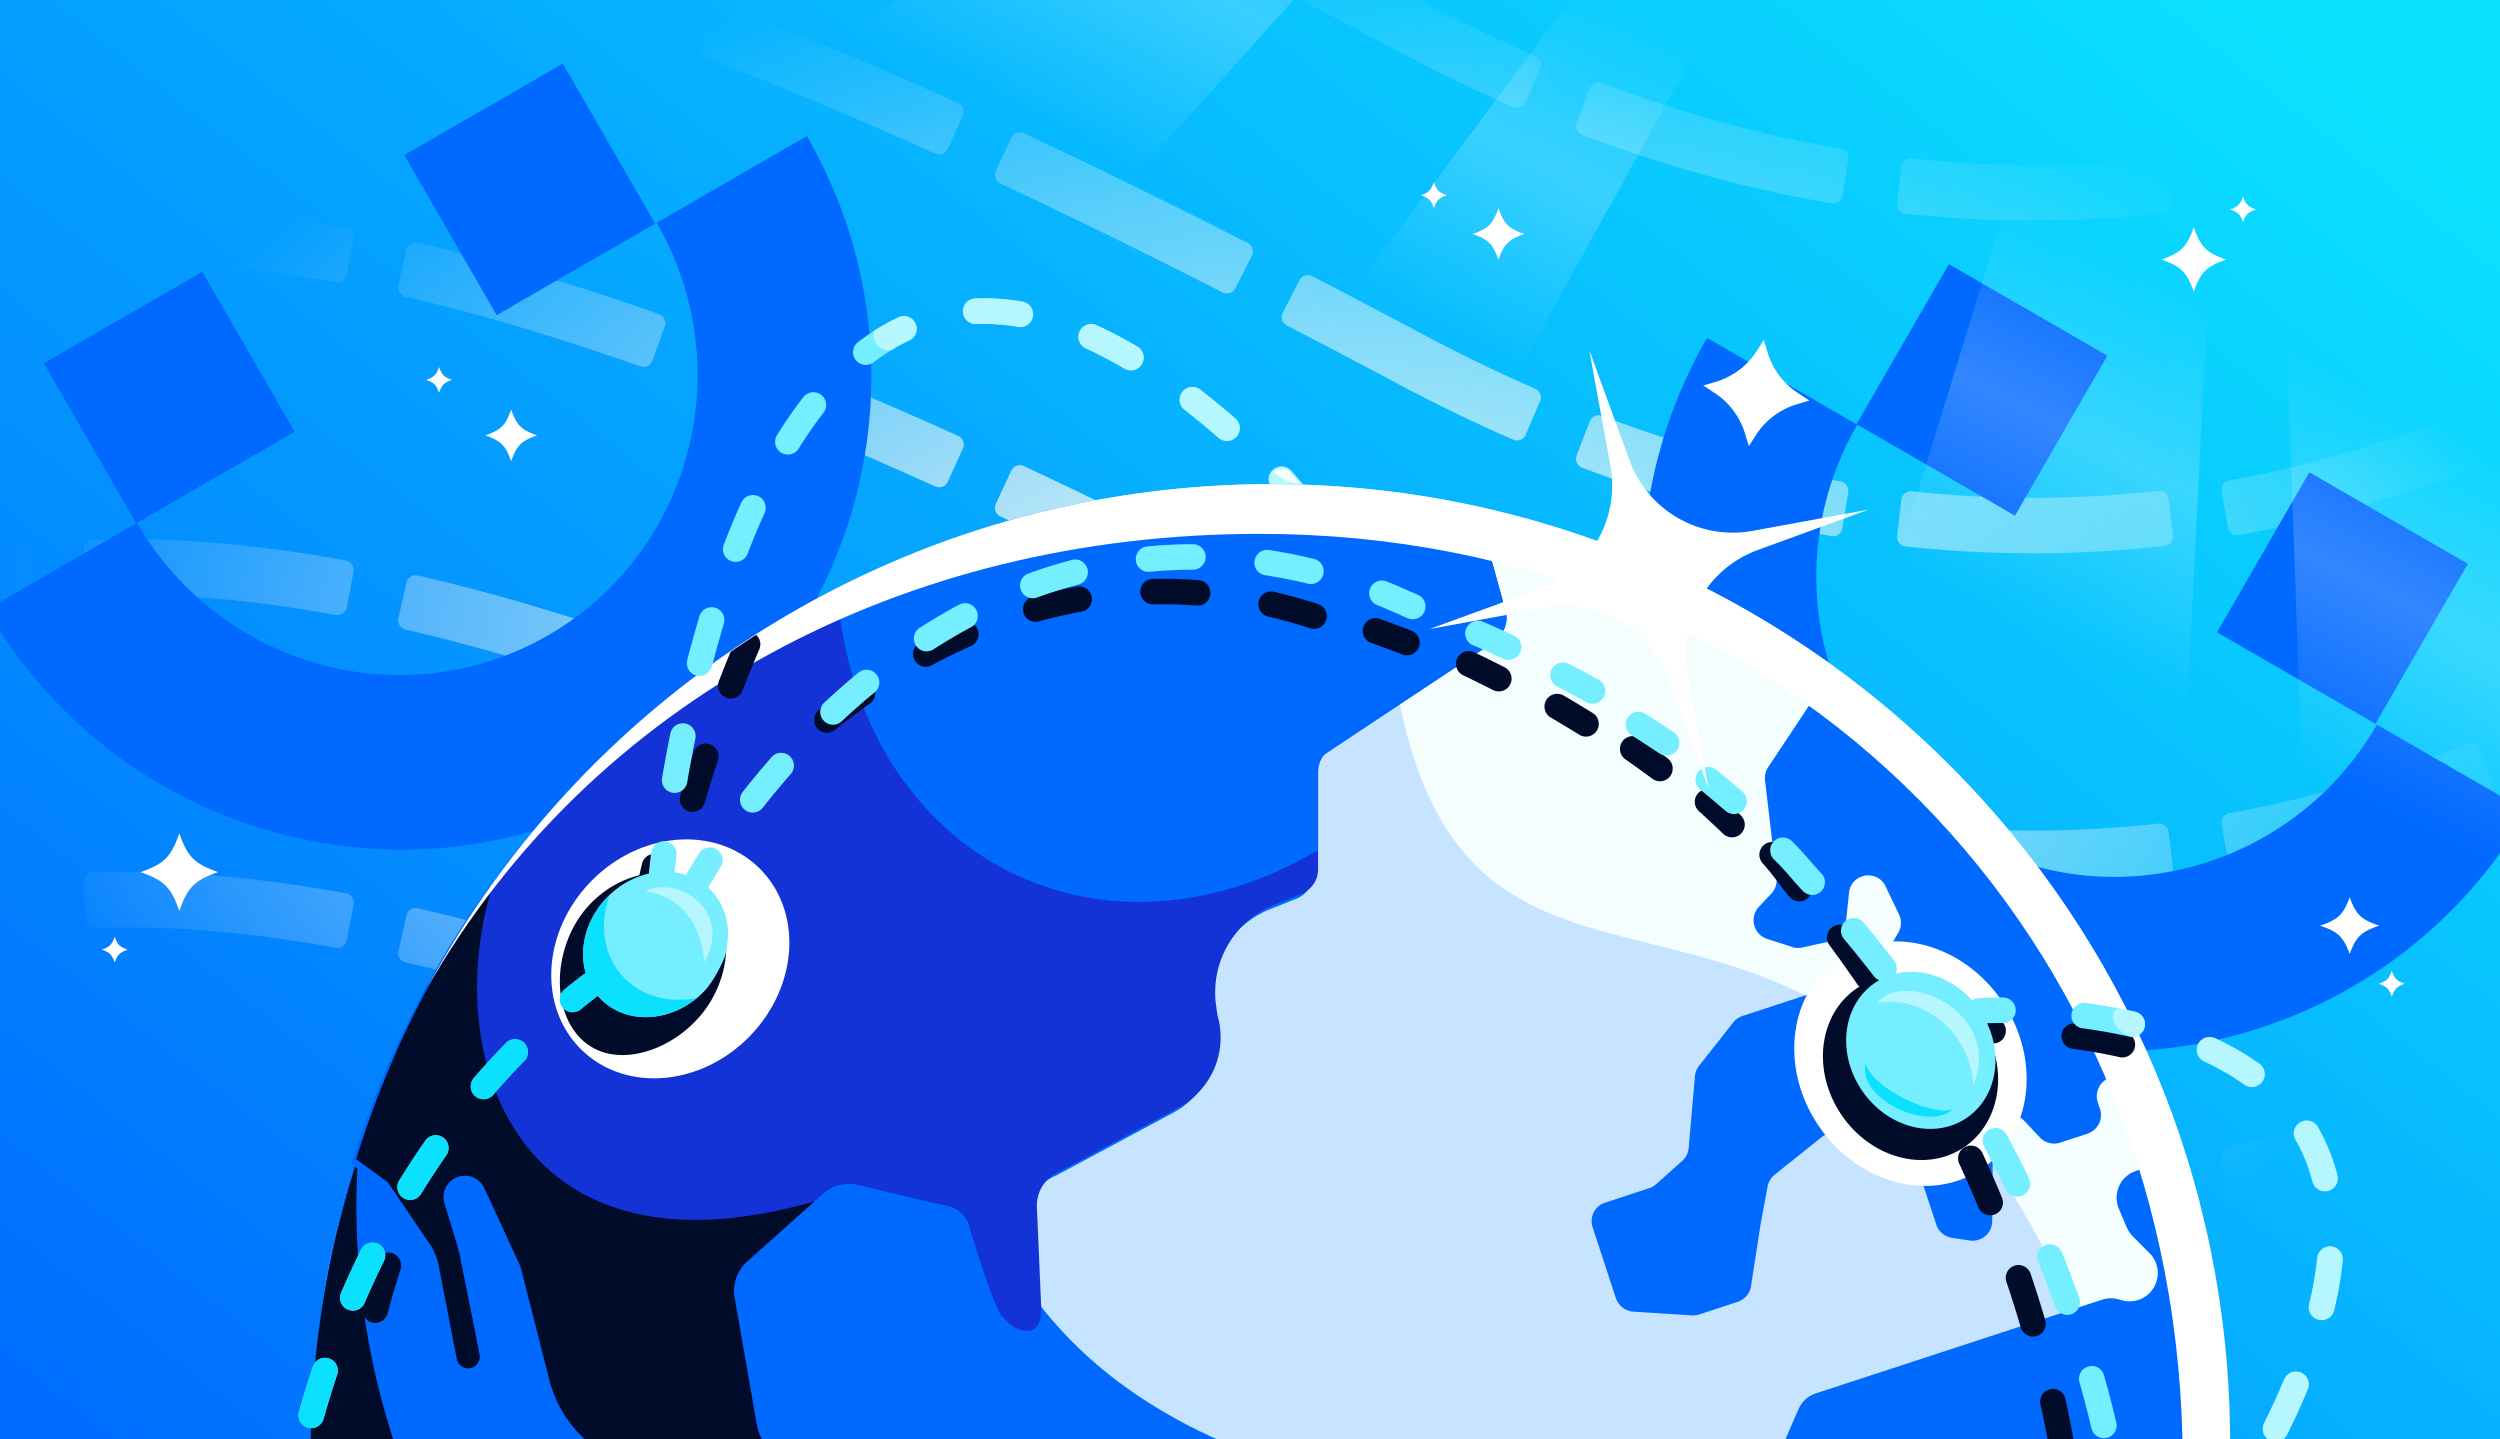
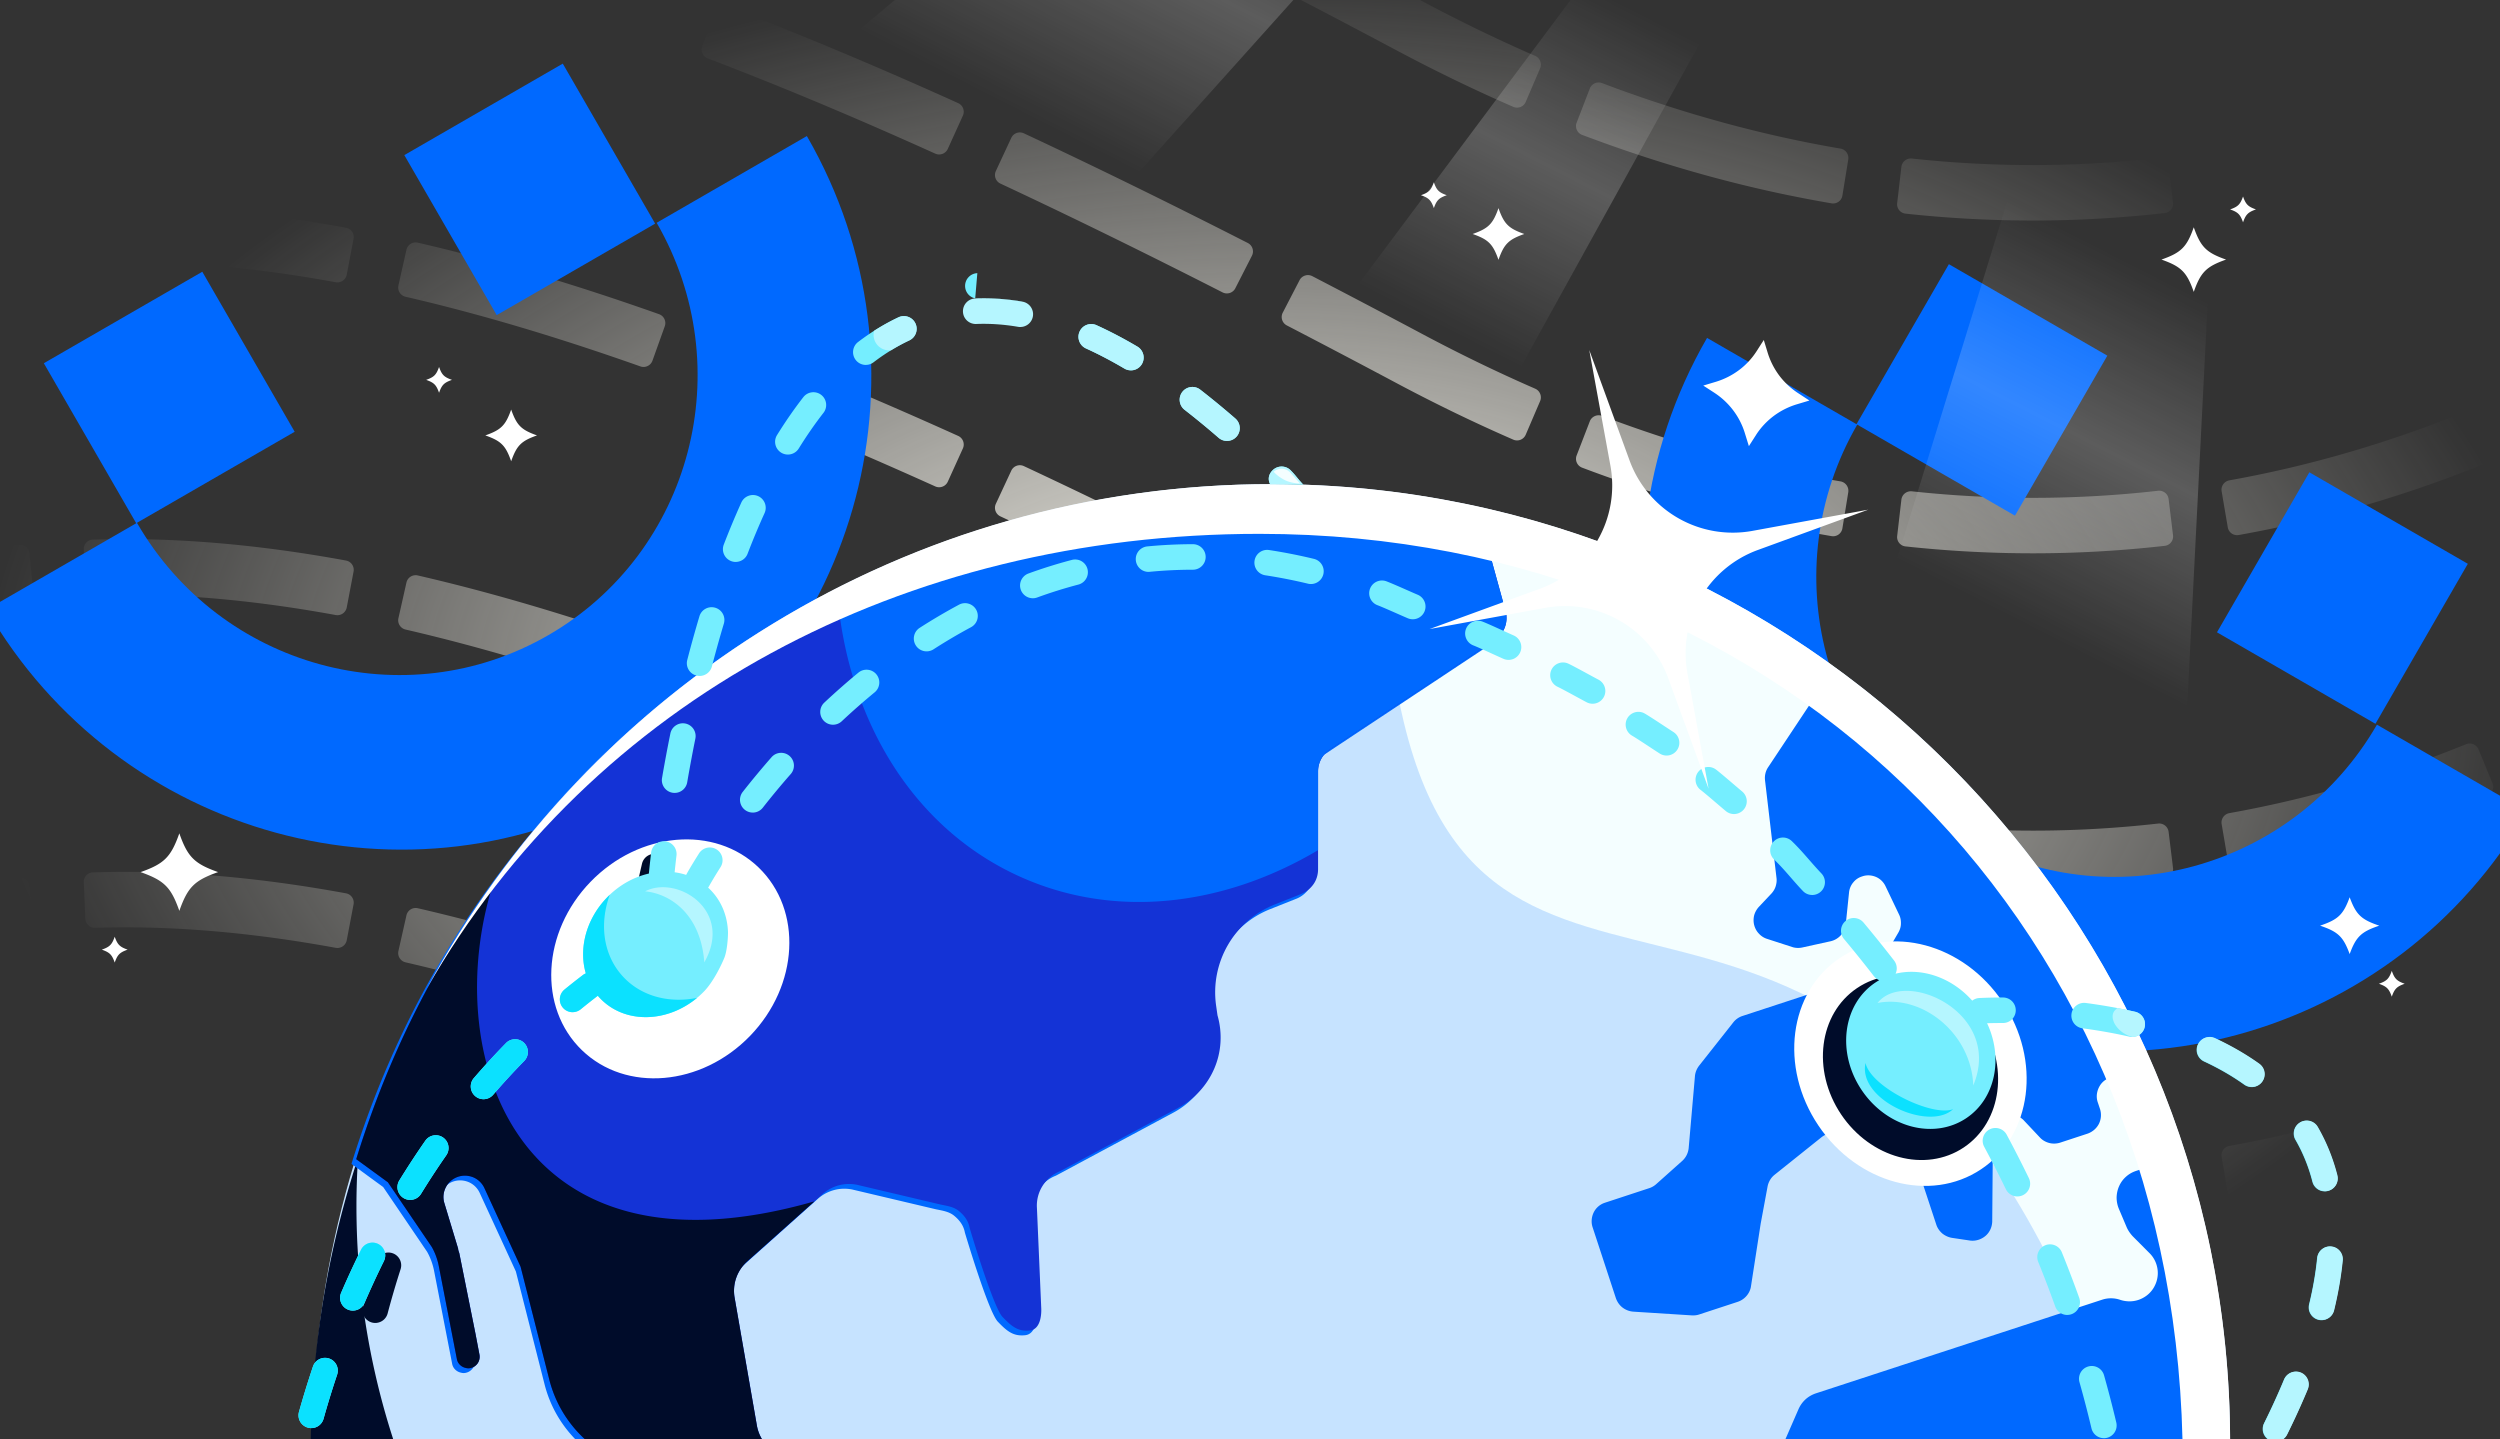
<svg xmlns="http://www.w3.org/2000/svg" fill="none" height="608" width="1056">
  <rect width="100%" height="100%" fill="#333333" stroke="none" />
  <g clip-path="url(#a)">
-     <path d="M0 0h1056v608H0z" fill="url(#b)" />
    <path d="M775.438 772.087c32.489 5.6 63.815 7.753 93.899 7.08l.112 4.998.112 4.999c-31.712.71-64.755-1.656-99.032-7.786l1.76-9.844zm210.744-4.925 1.308 4.827c-30.929 8.388-63.658 14.141-98.054 16.323l-.317-4.989-.316-4.991c33.684-2.136 65.748-7.771 96.07-15.995zm-326.138-28.536c31.893 12.981 62.889 22.513 92.926 29.072l-1.067 4.885-1.066 4.885c-30.612-6.684-62.155-16.39-94.563-29.58zM1096 723.758l2.32 4.43c-28.29 14.806-58.9 27.943-91.67 38.205l-2.99-9.543c32.14-10.066 62.2-22.963 90.02-37.523zm-541.97-37.414a4796 4796 0 0 1 32.707 17.162l11.091 5.89c14.861 7.914 29.546 15.068 44.052 21.504l-2.028 4.57-2.028 4.57a691 691 0 0 1-41.874-20.322l-2.823-1.496a4908 4908 0 0 0-43.708-23.004l2.306-4.436zm644.16-23.017c-24.39 19.106-51.92 38.104-82.37 55.333l-2.47-4.351-2.46-4.352c29.96-16.952 57.08-35.662 81.14-54.503zm-1424.561-12.903 3.634 3.434c-10.856 11.492-21.645 23.797-32.399 36.93l-3.868-3.167-3.868-3.168c10.891-13.301 21.835-25.785 32.866-37.462zm674.222-17.148c28.416 13.55 57.885 28.203 88.485 43.925l-2.285 4.447-2.285 4.448c-30.527-15.683-59.905-30.293-88.219-43.794l2.151-4.513zm463.716-4.264c2.195-.249 4.189 1.31 4.456 3.503l1.87 15.314c.267 2.193-1.293 4.189-3.488 4.439-34.778 3.959-71.337 4.377-109.525.249a3.977 3.977 0 0 1-3.514-4.419l1.778-15.326c.254-2.194 2.241-3.765 4.437-3.529 36.282 3.908 70.983 3.513 103.986-.231m370.463-49.821 3.67 3.392c-18.58 20.112-42.77 44.033-72.11 68.343l-3.19-3.85-3.19-3.851c28.95-23.982 52.82-47.585 71.15-67.428zm-610.503 20.497a4.02 4.02 0 0 1 5.177-2.304c34.734 13.134 68.327 22.134 100.7 27.658a4.025 4.025 0 0 1 3.304 4.606l-2.475 15.228a3.975 3.975 0 0 1-4.586 3.292c-33.996-5.789-69.153-15.218-105.376-28.926a3.98 3.98 0 0 1-2.297-5.16zm370.153-4.196c2.05-.83 4.39.138 5.24 2.178l5.9 14.254a3.97 3.97 0 0 1-2.17 5.213c-32.58 13.233-67.657 23.888-105.022 30.566a3.975 3.975 0 0 1-4.613-3.254l-2.593-15.209a4.026 4.026 0 0 1 3.267-4.632c35.484-6.357 68.871-16.49 99.991-29.116m-1174.941-16.91c-25.914 16.402-51.051 36.753-75.783 61.248l-7.037-7.105c25.171-24.93 50.867-45.753 77.473-62.592zm472.687 6.391c28.925 11.838 59.035 25.126 90.444 39.811l-2.118 4.53-2.117 4.529c-31.286-14.628-61.247-27.848-89.997-39.615l1.893-4.628zm209.503-44.901a3.996 3.996 0 0 1 5.39-1.712 4859 4859 0 0 1 46.664 24.54c16.037 8.54 31.86 16.181 47.461 22.981a4.02 4.02 0 0 1 2.096 5.264l-6.075 14.181a3.98 3.98 0 0 1-5.246 2.091c-16.22-7.065-32.639-14.993-49.248-23.839a4873 4873 0 0 0-46.421-24.413 4 4 0 0 1-1.713-5.392zm611.051-9.739c1.81-1.271 4.31-.853 5.59.946l8.95 12.563a3.97 3.97 0 0 1-.94 5.569c-28.06 19.762-59.51 38.755-94.09 55.071-1.99.942-4.37.069-5.3-1.935l-6.49-13.998a4.02 4.02 0 0 1 1.94-5.324c33.09-15.628 63.29-33.854 90.34-52.892M227.33 544.73c29.777 8.953 60.904 19.909 93.552 32.788l-3.67 9.303c-32.434-12.795-63.295-23.655-92.761-32.515zm-254.486-15.711 1.084 4.881c-31.584 7.012-61.571 18.508-90.479 34.715l-4.89-8.723c29.74-16.674 60.643-28.526 93.2-35.755zm1353.076-2.782c3.91 2.714 4.1 2.845 4.11 2.851v.002l-.01.015a.2.2 0 0 0-.03.039c-.02.033-.06.082-.1.144l-.39.548c-.34.479-.85 1.182-1.51 2.095a420 420 0 0 1-5.93 7.879c-5.23 6.776-12.99 16.448-23.15 28.083l-3.77-3.29-3.76-3.289c10.01-11.468 17.64-20.981 22.76-27.613a346 346 0 0 0 5.77-7.667c.64-.88 1.12-1.55 1.44-1.997l.36-.499c.04-.054.06-.095.08-.121.01-.012.02-.022.02-.027v-.006zm-1558.679-26.668a3.98 3.98 0 0 1 5.646-.106l11.094 10.721a4.02 4.02 0 0 1 .107 5.665c-10.539 11.053-21.025 22.892-31.486 35.534a4.017 4.017 0 0 1-5.637.555l-11.938-9.775a3.984 3.984 0 0 1-.552-5.622c10.844-13.108 21.755-25.43 32.766-36.972m343.684 19.705c30.859 3.803 63.224 10.499 97.363 19.953l-1.335 4.819-1.334 4.819c-33.749-9.346-65.626-15.933-95.917-19.666l.611-4.963zm316.236-39.319a3.995 3.995 0 0 1 5.313-1.935c30.303 14.165 61.803 29.624 94.598 46.33a3.997 3.997 0 0 1 1.744 5.38l-7.016 13.74a4.004 4.004 0 0 1-5.383 1.745c-32.581-16.596-63.823-31.927-93.831-45.955a4.005 4.005 0 0 1-1.936-5.317zm835.659-38.046a4.014 4.014 0 0 1 5.66-.123l11.16 10.648c1.6 1.524 1.67 4.054.13 5.644-21.28 22.081-48.41 47.533-80.9 72.66a3.98 3.98 0 0 1-5.6-.74l-9.37-12.257c-1.34-1.755-1-4.265.74-5.617 31.36-24.257 57.58-48.851 78.18-70.215M-8.571 520.365c31.552-5.12 64.625-6.1 99.634-3.156l-.838 9.965c-34.296-2.884-66.543-1.912-97.195 3.062zm920.138-31.923c2.195-.249 4.189 1.31 4.456 3.503l1.87 15.314c.267 2.193-1.293 4.19-3.488 4.44-34.778 3.959-71.337 4.375-109.525.248a3.977 3.977 0 0 1-3.514-4.419l1.778-15.326c.254-2.194 2.241-3.764 4.437-3.528 36.282 3.908 70.983 3.511 103.986-.232m-240.04-29.324a4.02 4.02 0 0 1 5.177-2.304c34.734 13.134 68.327 22.135 100.7 27.659 2.178.372 3.658 2.425 3.304 4.605l-2.475 15.229c-.354 2.18-2.408 3.663-4.586 3.292-33.996-5.789-69.153-15.22-105.376-28.927a3.98 3.98 0 0 1-2.297-5.159zm370.153-4.195c2.05-.83 4.39.137 5.24 2.178l5.9 14.253a3.97 3.97 0 0 1-2.17 5.213c-32.58 13.232-67.657 23.887-105.022 30.566a3.975 3.975 0 0 1-4.613-3.255l-2.593-15.209c-.371-2.177 1.093-4.242 3.267-4.632 35.484-6.357 68.871-16.488 99.991-29.114m-1166.067-41.647c1.928-1.078 4.359-.361 5.416 1.579l7.385 13.546c1.057 1.939.341 4.366-1.586 5.446-27.863 15.61-54.827 35.749-81.351 60.722-1.609 1.514-4.141 1.459-5.667-.138l-10.662-11.152a3.98 3.98 0 0 1 .138-5.646c27.836-26.224 56.444-47.645 86.327-64.357m426.48 13.508a3.99 3.99 0 0 1 5.151-2.325c31.078 11.835 63.524 25.462 97.486 40.806a3.995 3.995 0 0 1 1.992 5.293l-6.377 14.049a4.007 4.007 0 0 1-5.298 1.992c-33.573-15.167-65.545-28.592-96.077-40.221a4.01 4.01 0 0 1-2.327-5.16zm246.836-27.283a3.997 3.997 0 0 1 5.39-1.712 4904 4904 0 0 1 46.664 24.54c16.037 8.541 31.86 16.183 47.461 22.983a4.02 4.02 0 0 1 2.096 5.263l-6.075 14.182a3.98 3.98 0 0 1-5.246 2.09c-16.22-7.065-32.639-14.994-49.248-23.839a4884 4884 0 0 0-46.421-24.412 4.004 4.004 0 0 1-1.713-5.393zm611.051-9.738c1.81-1.271 4.31-.852 5.59.946l8.95 12.564a3.97 3.97 0 0 1-.94 5.568c-28.06 19.762-59.51 38.755-94.09 55.07-1.99.943-4.37.07-5.3-1.934l-6.49-13.997a4.02 4.02 0 0 1 1.94-5.324c33.09-15.628 63.29-33.855 90.34-52.893m158.44-9.308c1.56 1.087 3.81 2.651 5.38 3.738.57.399 1.27.885 2.12 1.473 9.62 6.681 9.62 6.682 9.62 6.683v.009l-.02.016-.03.055-.13.187q-.18.238-.48.676c-.42.585-1.03 1.432-1.83 2.524-1.6 2.183-3.97 5.345-7.08 9.338-5.75 7.383-14.06 17.613-24.78 29.744a3.995 3.995 0 0 1-5.65.324l-11.5-10.285a4.03 4.03 0 0 1-.32-5.657c10.33-11.688 18.3-21.504 23.77-28.525 2.96-3.805 5.19-6.787 6.67-8.799.74-1.005 1.28-1.768 1.64-2.269.18-.251.31-.436.4-.554l.08-.125.02-.024zm-1146.74 6.194a3.98 3.98 0 0 1 4.776-3.014c32.337 7.461 66.231 17.58 101.922 30.213a3.99 3.99 0 0 1 2.422 5.106l-5.196 14.528a4.01 4.01 0 0 1-5.116 2.426c-34.942-12.366-67.91-22.196-99.175-29.416a4.016 4.016 0 0 1-3.02-4.791zM8.037 370.74c2.195-.248 4.16 1.354 4.384 3.551l1.565 15.349c.224 2.198-1.376 4.159-3.571 4.408-34.15 3.875-66.262 12.593-96.983 26.391-2.016.905-4.394.037-5.324-1.967l-6.49-13.996c-.93-2.004-.06-4.384 1.954-5.291 33.144-14.918 67.78-24.309 104.465-28.445m-240.796-11.742a3.98 3.98 0 0 1 5.646-.105l11.094 10.722a4.02 4.02 0 0 1 .107 5.665c-10.539 11.053-21.025 22.892-31.486 35.534a4.017 4.017 0 0 1-5.637.553l-11.938-9.773a3.984 3.984 0 0 1-.552-5.623c10.844-13.109 21.755-25.43 32.766-36.973m659.92-19.612a3.994 3.994 0 0 1 5.313-1.935c30.303 14.164 61.803 29.623 94.598 46.329a3.995 3.995 0 0 1 1.744 5.379L521.8 402.9a4.005 4.005 0 0 1-5.383 1.745c-32.581-16.596-63.823-31.928-93.831-45.955a4.005 4.005 0 0 1-1.936-5.317zM39.216 368.498c33.848-1.097 69.362 1.942 106.941 8.845a3.98 3.98 0 0 1 3.186 4.664l-2.882 15.157a4.02 4.02 0 0 1-4.68 3.196c-36.068-6.617-69.77-9.465-101.576-8.452-2.208.07-4.072-1.642-4.165-3.849l-.651-15.415c-.094-2.207 1.619-4.074 3.827-4.146m1223.604-67.159a4.014 4.014 0 0 1 5.66-.123l11.16 10.649c1.6 1.524 1.67 4.054.13 5.644-21.28 22.08-48.41 47.531-80.9 72.658a3.98 3.98 0 0 1-5.6-.739l-9.37-12.257c-1.34-1.755-1-4.264.74-5.616 31.36-24.258 57.58-48.852 78.18-70.216m-351.253 46.533c2.195-.249 4.189 1.31 4.456 3.503l1.87 15.315a3.974 3.974 0 0 1-3.488 4.438c-34.778 3.959-71.337 4.377-109.525.249-2.196-.237-3.768-2.224-3.514-4.419l1.778-15.326c.254-2.194 2.241-3.765 4.437-3.528 36.282 3.908 70.983 3.512 103.986-.232m-240.04-29.324a4.023 4.023 0 0 1 5.177-2.305c34.734 13.134 68.327 22.135 100.7 27.66a4.024 4.024 0 0 1 3.304 4.605l-2.475 15.229a3.976 3.976 0 0 1-4.586 3.292c-33.996-5.789-69.153-15.219-105.376-28.926a3.98 3.98 0 0 1-2.297-5.16zm370.153-4.195a4.03 4.03 0 0 1 5.24 2.178l5.9 14.253a3.97 3.97 0 0 1-2.17 5.213c-32.58 13.233-67.657 23.888-105.022 30.567a3.976 3.976 0 0 1-4.613-3.255l-2.593-15.209c-.371-2.178 1.093-4.243 3.267-4.633 35.484-6.357 68.871-16.488 99.991-29.114m-1166.067-41.647c1.928-1.078 4.359-.36 5.416 1.579l7.385 13.546c1.057 1.94.341 4.367-1.586 5.447-27.863 15.609-54.827 35.748-81.351 60.72-1.609 1.515-4.141 1.46-5.667-.137l-10.662-11.153a3.98 3.98 0 0 1 .138-5.644c27.836-26.225 56.444-47.645 86.327-64.358m426.48 13.508a3.99 3.99 0 0 1 5.151-2.324c31.078 11.834 63.524 25.462 97.486 40.806a3.994 3.994 0 0 1 1.992 5.292l-6.377 14.048a4.007 4.007 0 0 1-5.298 1.993c-33.573-15.167-65.545-28.592-96.077-40.22a4.01 4.01 0 0 1-2.327-5.16zm246.836-27.282a3.997 3.997 0 0 1 5.39-1.712 4881 4881 0 0 1 46.664 24.54c16.037 8.541 31.86 16.182 47.461 22.982a4.02 4.02 0 0 1 2.096 5.263l-6.075 14.182a3.98 3.98 0 0 1-5.246 2.091c-16.22-7.066-32.639-14.994-49.248-23.839a4850 4850 0 0 0-46.421-24.413 4.003 4.003 0 0 1-1.713-5.393zm611.051-9.738c1.81-1.272 4.31-.854 5.59.945l8.95 12.563a3.97 3.97 0 0 1-.94 5.57c-28.06 19.761-59.51 38.755-94.09 55.07-1.99.943-4.37.07-5.3-1.934l-6.49-13.999a4.02 4.02 0 0 1 1.94-5.324c33.09-15.628 63.29-33.854 90.34-52.891m158.44-9.309c1.56 1.087 3.81 2.651 5.38 3.737.57.4 1.27.885 2.12 1.474 9.47 6.575 9.62 6.68 9.62 6.683v.008l-.02.018-.03.054-.13.186a19 19 0 0 0-.48.677c-.42.584-1.03 1.432-1.83 2.523-1.6 2.184-3.97 5.347-7.08 9.339-5.75 7.384-14.06 17.613-24.78 29.743a3.996 3.996 0 0 1-5.65.326l-11.5-10.286c-1.64-1.472-1.78-4.002-.32-5.658 10.33-11.687 18.3-21.504 23.77-28.524 2.96-3.805 5.19-6.787 6.67-8.798.74-1.005 1.28-1.768 1.64-2.27.18-.25.31-.436.4-.553l.08-.126.02-.024c0 .004.1.074 2.12 1.471m-1146.74 6.194a3.98 3.98 0 0 1 4.776-3.013c32.337 7.461 66.231 17.578 101.922 30.212a3.99 3.99 0 0 1 2.422 5.107l-5.196 14.527a4.01 4.01 0 0 1-5.116 2.425c-34.942-12.365-67.91-22.195-99.175-29.415a4.016 4.016 0 0 1-3.02-4.791zM8.037 230.169c2.195-.247 4.16 1.355 4.384 3.553l1.565 15.349c.224 2.197-1.376 4.158-3.571 4.407-34.15 3.875-66.261 12.594-96.983 26.391-2.016.906-4.394.037-5.324-1.967l-6.49-13.996c-.93-2.004-.06-4.385 1.954-5.291 33.144-14.918 67.78-24.309 104.465-28.446m-240.796-11.74a3.98 3.98 0 0 1 5.646-.105l11.094 10.72a4.02 4.02 0 0 1 .107 5.665c-10.539 11.053-21.025 22.892-31.486 35.534a4.017 4.017 0 0 1-5.637.555l-11.938-9.774a3.984 3.984 0 0 1-.552-5.623c10.844-13.109 21.755-25.43 32.766-36.972m659.92-19.613a3.995 3.995 0 0 1 5.313-1.936c30.303 14.165 61.803 29.625 94.598 46.33a3.997 3.997 0 0 1 1.744 5.38l-7.016 13.74a4.004 4.004 0 0 1-5.383 1.746c-32.581-16.597-63.823-31.928-93.831-45.956a4.005 4.005 0 0 1-1.936-5.317zM39.216 227.929c33.847-1.098 69.362 1.941 106.941 8.844a3.98 3.98 0 0 1 3.186 4.665l-2.882 15.157a4.02 4.02 0 0 1-4.68 3.194c-36.068-6.616-69.77-9.464-101.576-8.452-2.208.071-4.072-1.641-4.165-3.848l-.651-15.414c-.094-2.208 1.619-4.074 3.827-4.146M1262.82 160.77a4.013 4.013 0 0 1 5.66-.123l11.16 10.647c1.6 1.525 1.67 4.054.13 5.645-21.28 22.08-48.41 47.532-80.9 72.659a3.98 3.98 0 0 1-5.6-.74l-9.37-12.257c-1.34-1.755-1-4.265.74-5.616 31.36-24.258 57.58-48.852 78.18-70.215m-351.253 46.532c2.195-.249 4.189 1.31 4.456 3.503l1.87 15.314c.267 2.193-1.293 4.19-3.488 4.44-34.778 3.959-71.337 4.376-109.525.248a3.977 3.977 0 0 1-3.514-4.419l1.778-15.325c.254-2.195 2.241-3.765 4.437-3.529 36.282 3.908 70.983 3.512 103.986-.232m-240.04-29.323a4.02 4.02 0 0 1 5.177-2.305c34.734 13.134 68.327 22.135 100.7 27.659a4.025 4.025 0 0 1 3.304 4.606l-2.475 15.228a3.975 3.975 0 0 1-4.586 3.292c-33.996-5.789-69.153-15.219-105.376-28.926a3.98 3.98 0 0 1-2.297-5.16zm370.153-4.195a4.03 4.03 0 0 1 5.24 2.177l5.9 14.253a3.97 3.97 0 0 1-2.17 5.213c-32.58 13.233-67.657 23.888-105.022 30.566a3.975 3.975 0 0 1-4.613-3.254l-2.593-15.209c-.371-2.178 1.093-4.242 3.267-4.632 35.484-6.357 68.871-16.489 99.991-29.114m-1166.067-41.648c1.928-1.078 4.359-.36 5.416 1.579l7.385 13.546c1.057 1.94.341 4.367-1.586 5.446-27.864 15.61-54.827 35.749-81.351 60.722-1.609 1.514-4.141 1.459-5.667-.138l-10.662-11.152a3.98 3.98 0 0 1 .138-5.646c27.836-26.224 56.444-47.644 86.327-64.357m426.48 13.509a3.99 3.99 0 0 1 5.151-2.325c31.078 11.834 63.524 25.462 97.486 40.805a3.996 3.996 0 0 1 1.992 5.293l-6.377 14.049a4.005 4.005 0 0 1-5.298 1.991c-33.573-15.167-65.545-28.591-96.077-40.219a4.01 4.01 0 0 1-2.327-5.161zm246.836-27.283a3.996 3.996 0 0 1 5.39-1.712 4881 4881 0 0 1 46.664 24.54c16.037 8.54 31.86 16.182 47.461 22.982a4.02 4.02 0 0 1 2.096 5.263l-6.075 14.182a3.98 3.98 0 0 1-5.246 2.09c-16.22-7.065-32.639-14.993-49.248-23.839a4884 4884 0 0 0-46.421-24.412 4 4 0 0 1-1.713-5.392zm611.051-9.739c1.81-1.271 4.31-.852 5.59.947l8.95 12.563a3.97 3.97 0 0 1-.94 5.568c-28.06 19.762-59.51 38.755-94.09 55.071-1.99.943-4.37.07-5.3-1.935l-6.49-13.997a4.02 4.02 0 0 1 1.94-5.324c33.09-15.628 63.29-33.855 90.34-52.893m158.44-9.307c1.56 1.087 3.81 2.65 5.38 3.737.57.4 1.27.885 2.12 1.474 9.62 6.68 9.62 6.681 9.62 6.682v.008l-.02.018-.03.054-.13.186q-.18.238-.48.678c-.42.584-1.03 1.432-1.83 2.523-1.6 2.184-3.97 5.346-7.08 9.338-5.75 7.384-14.06 17.613-24.78 29.744a3.995 3.995 0 0 1-5.65.324l-11.5-10.285c-1.64-1.472-1.78-4.002-.32-5.657 10.33-11.688 18.3-21.504 23.77-28.524 2.96-3.806 5.19-6.788 6.67-8.799.74-1.006 1.28-1.768 1.64-2.27.18-.25.31-.436.4-.553l.08-.126.02-.024s0 .002 2.12 1.472m-1146.74 6.193a3.98 3.98 0 0 1 4.776-3.014c32.337 7.462 66.231 17.579 101.922 30.212a3.99 3.99 0 0 1 2.422 5.108l-5.196 14.527a4.01 4.01 0 0 1-5.116 2.426c-34.942-12.366-67.91-22.195-99.175-29.415a4.016 4.016 0 0 1-3.02-4.791zM8.037 89.599c2.195-.247 4.16 1.355 4.384 3.553l1.565 15.348c.224 2.198-1.376 4.159-3.571 4.409-34.15 3.875-66.262 12.593-96.983 26.39-2.016.905-4.394.037-5.324-1.967l-6.49-13.996c-.93-2.004-.06-4.384 1.954-5.291C-63.284 103.128-28.648 93.737 8.037 89.6m-240.796-11.74a3.98 3.98 0 0 1 5.646-.106l11.094 10.722a4.02 4.02 0 0 1 .107 5.665c-10.539 11.053-21.025 22.891-31.486 35.533a4.017 4.017 0 0 1-5.637.555l-11.938-9.774a3.984 3.984 0 0 1-.552-5.623c10.844-13.108 21.755-25.43 32.766-36.972m659.92-19.613a3.995 3.995 0 0 1 5.313-1.935c30.303 14.165 61.803 29.623 94.598 46.329a3.996 3.996 0 0 1 1.744 5.38l-7.016 13.74a4.004 4.004 0 0 1-5.383 1.745c-32.581-16.596-63.823-31.927-93.831-45.955a4.004 4.004 0 0 1-1.936-5.316zM39.216 87.36c33.848-1.098 69.362 1.942 106.941 8.844a3.98 3.98 0 0 1 3.186 4.664l-2.882 15.158a4.02 4.02 0 0 1-4.68 3.195c-36.068-6.616-69.77-9.465-101.576-8.452-2.208.07-4.072-1.642-4.165-3.849l-.651-15.415c-.094-2.207 1.619-4.074 3.827-4.145M1262.82 20.2a4.014 4.014 0 0 1 5.66-.123l11.16 10.649c1.6 1.525 1.67 4.054.13 5.645-21.28 22.08-48.41 47.53-80.9 72.658a3.98 3.98 0 0 1-5.6-.74l-9.37-12.256c-1.34-1.755-1-4.265.74-5.617 31.36-24.258 57.58-48.852 78.18-70.215M911.567 66.733a4.025 4.025 0 0 1 4.456 3.502l1.87 15.315a3.975 3.975 0 0 1-3.488 4.439c-34.778 3.959-71.337 4.375-109.525.248a3.976 3.976 0 0 1-3.514-4.418l1.778-15.326c.254-2.195 2.241-3.765 4.437-3.529 36.282 3.908 70.983 3.513 103.986-.231m-240.04-29.325a4.02 4.02 0 0 1 5.177-2.304c34.734 13.134 68.327 22.135 100.7 27.659a4.025 4.025 0 0 1 3.304 4.605l-2.475 15.229a3.975 3.975 0 0 1-4.586 3.292C739.651 80.1 704.494 70.67 668.271 56.963a3.98 3.98 0 0 1-2.297-5.16zm370.153-4.195c2.05-.83 4.39.137 5.24 2.178l5.9 14.253a3.97 3.97 0 0 1-2.17 5.214c-32.58 13.232-67.657 23.887-105.022 30.566-2.175.389-4.242-1.078-4.613-3.256l-2.593-15.208a4.027 4.027 0 0 1 3.267-4.632c35.484-6.358 68.871-16.489 99.991-29.115M-124.387-8.433c1.928-1.079 4.359-.36 5.416 1.579l7.385 13.546c1.057 1.94.341 4.366-1.586 5.446-27.863 15.61-54.827 35.748-81.351 60.72-1.609 1.515-4.141 1.46-5.667-.137l-10.662-11.152a3.98 3.98 0 0 1 .138-5.645C-182.878 29.7-154.27 8.28-124.387-8.433m426.48 13.508a3.99 3.99 0 0 1 5.151-2.325c31.078 11.835 63.524 25.462 97.486 40.806a3.994 3.994 0 0 1 1.992 5.292l-6.377 14.049a4.007 4.007 0 0 1-5.298 1.992c-33.573-15.167-65.545-28.591-96.077-40.22a4.01 4.01 0 0 1-2.327-5.16zm246.836-27.283a3.997 3.997 0 0 1 5.39-1.712A4882 4882 0 0 1 600.983.62c16.037 8.54 31.86 16.182 47.461 22.982a4.02 4.02 0 0 1 2.096 5.264l-6.075 14.181a3.98 3.98 0 0 1-5.246 2.091c-16.22-7.065-32.639-14.994-49.248-23.839A4861 4861 0 0 0 543.55-3.114a4 4 0 0 1-1.713-5.393zm611.051-9.738c1.81-1.271 4.31-.853 5.59.945l8.95 12.564a3.97 3.97 0 0 1-.94 5.57c-28.06 19.76-59.51 38.754-94.09 55.07-1.99.942-4.37.07-5.3-1.935l-6.49-13.998a4.02 4.02 0 0 1 1.94-5.324c33.09-15.628 63.29-33.854 90.34-52.892m158.44-9.309c1.56 1.087 3.81 2.651 5.38 3.738.57.4 1.27.885 2.12 1.473 9.49 6.591 9.62 6.68 9.62 6.683v.009l-.02.017-.03.054-.13.187q-.18.237-.48.676c-.42.585-1.03 1.432-1.83 2.524-1.6 2.183-3.97 5.346-7.08 9.339-5.75 7.383-14.06 17.612-24.78 29.743a3.996 3.996 0 0 1-5.65.325l-11.5-10.285a4.03 4.03 0 0 1-.32-5.658c10.33-11.688 18.3-21.504 23.77-28.525a414 414 0 0 0 6.67-8.798c.74-1.005 1.28-1.768 1.64-2.27.18-.25.31-.435.4-.553l.08-.126.02-.023c0 .004.11.075 2.12 1.47M171.68-35.06a3.98 3.98 0 0 1 4.776-3.014c32.337 7.461 66.231 17.579 101.922 30.212a3.99 3.99 0 0 1 2.422 5.107l-5.196 14.528a4.01 4.01 0 0 1-5.116 2.425c-34.942-12.366-67.91-22.196-99.175-29.415a4.016 4.016 0 0 1-3.02-4.792zM8.037-50.97c2.195-.248 4.16 1.355 4.384 3.552l1.565 15.349c.224 2.198-1.376 4.158-3.571 4.407-34.15 3.875-66.261 12.594-96.983 26.392-2.016.905-4.394.036-5.324-1.968l-6.49-13.996c-.93-2.004-.06-4.384 1.954-5.291C-63.284-37.443-28.648-46.834 8.037-50.97m-240.796-11.74a3.98 3.98 0 0 1 5.646-.106l11.094 10.72a4.02 4.02 0 0 1 .107 5.666c-10.539 11.053-21.025 22.892-31.486 35.534a4.017 4.017 0 0 1-5.637.555l-11.938-9.775a3.984 3.984 0 0 1-.552-5.623c10.844-13.108 21.755-25.43 32.766-36.972m659.92-19.614a3.995 3.995 0 0 1 5.313-1.935c30.303 14.165 61.803 29.624 94.598 46.33a3.997 3.997 0 0 1 1.744 5.38L521.8-18.81a4.004 4.004 0 0 1-5.383 1.744c-32.581-16.596-63.823-31.927-93.831-45.954a4.005 4.005 0 0 1-1.936-5.318zM39.216-53.21c33.847-1.097 69.362 1.941 106.941 8.844a3.98 3.98 0 0 1 3.186 4.665l-2.882 15.157a4.02 4.02 0 0 1-4.68 3.195c-36.068-6.617-69.77-9.465-101.576-8.452-2.208.07-4.072-1.642-4.165-3.849l-.651-15.414c-.094-2.207 1.619-4.074 3.827-4.146m1223.604-67.16a4.014 4.014 0 0 1 5.66-.123l11.16 10.648c1.6 1.524 1.67 4.054.13 5.644-21.28 22.08-48.41 47.531-80.9 72.658a3.98 3.98 0 0 1-5.6-.739l-9.37-12.257c-1.34-1.755-1-4.264.74-5.616 31.36-24.258 57.58-48.851 78.18-70.215m-1387.207-28.634c1.928-1.078 4.359-.36 5.416 1.58l7.385 13.545c1.057 1.94.341 4.367-1.586 5.447-27.864 15.609-54.827 35.748-81.351 60.721-1.609 1.515-4.141 1.46-5.667-.137l-10.662-11.153a3.98 3.98 0 0 1 .138-5.645c27.836-26.225 56.444-47.645 86.327-64.358m426.48 13.509a3.99 3.99 0 0 1 5.151-2.325c31.078 11.835 63.524 25.462 97.486 40.806a3.995 3.995 0 0 1 1.992 5.293l-6.377 14.049a4.006 4.006 0 0 1-5.298 1.99c-33.573-15.166-65.545-28.591-96.077-40.219a4.01 4.01 0 0 1-2.327-5.16zm1016.327-46.329c1.56 1.087 3.81 2.651 5.38 3.737.57.4 1.27.885 2.12 1.474 9.62 6.68 9.62 6.682 9.62 6.683v.007l-.02.018-.03.055-.13.185q-.18.24-.48.678c-.42.584-1.03 1.432-1.83 2.523-1.6 2.184-3.97 5.346-7.08 9.338-5.75 7.384-14.06 17.613-24.78 29.744a3.996 3.996 0 0 1-5.65.325l-11.5-10.285c-1.64-1.473-1.78-4.002-.32-5.658 10.33-11.687 18.3-21.504 23.77-28.524 2.96-3.805 5.19-6.788 6.67-8.799.74-1.005 1.28-1.768 1.64-2.269.18-.251.31-.436.4-.554l.08-.125.02-.025c0 .001 0 .002 2.12 1.472m-1146.74 6.193a3.98 3.98 0 0 1 4.776-3.013c32.337 7.461 66.231 17.578 101.922 30.212a3.99 3.99 0 0 1 2.422 5.107l-5.196 14.527a4.01 4.01 0 0 1-5.116 2.426c-34.942-12.365-67.91-22.195-99.175-29.415a4.016 4.016 0 0 1-3.02-4.791zM8.037-191.54c2.195-.247 4.16 1.354 4.384 3.552l1.565 15.349c.224 2.197-1.376 4.159-3.571 4.408-34.15 3.875-66.262 12.593-96.983 26.39-2.016.906-4.394.038-5.324-1.966l-6.49-13.996c-.93-2.004-.06-4.385 1.954-5.291 33.144-14.918 67.78-24.309 104.465-28.446m31.179-2.241c33.848-1.098 69.362 1.942 106.941 8.845a3.98 3.98 0 0 1 3.186 4.664l-2.882 15.157a4.02 4.02 0 0 1-4.68 3.195c-36.068-6.616-69.77-9.465-101.576-8.453-2.208.071-4.072-1.64-4.165-3.847l-.651-15.415c-.094-2.207 1.619-4.074 3.827-4.146" fill="url(#c)" />
    <path d="m124.472 182.374-66.935 38.645-39.022-67.589 66.934-38.645zm113.245-155.5-66.934 38.644 39.022 67.589 66.935-38.645zm103.102 30.592-63.445 36.63c35.324 61.182 14.82 139.221-45.77 174.203s-138.426 13.719-173.75-47.463l-63.445 36.63c55.667 96.418 178.698 130.026 274.183 74.898s127.894-178.48 72.227-274.898m510.299 160.355-66.935-38.645 39.023-67.589 66.935 38.645zm191.292 20.323L975.474 199.5l-39.022 67.588 66.938 38.645zm25.06 104.586-63.45-36.631c-35.323 61.183-113.159 82.445-173.749 47.463s-81.094-113.02-45.77-174.202l-63.445-36.63c-55.667 96.418-23.258 219.77 72.227 274.898s218.517 21.52 274.187-74.898" fill="#0069ff" />
    <circle cx="537" cy="609.5" fill="#c6e3ff" r="405" />
    <path d="M887.501 581.999C781.901 303.999 622 478.5 589.5 288c0-25.166-85.699-61.2-58.499-70 34-11 100 13 224.5 62 99.6 39.2 155.833 199 171.5 274-3.667 9.333-16.7 27.999-39.5 27.999" fill="#f4feff" />
-     <path d="M460.942 211.633C382.926 260.175 402 340.112 402 430.501c0 148.012 116.553 208 285 208 137.865 0 204.365-20.376 242.122-130.707C937.527 540.293 942 574.375 942 609.501c0 223.675-181.325 404.999-405 404.999S132 833.176 132 609.501c0-197.678 141.624-362.276 328.942-397.868" fill="#0069ff" />
    <path d="M151.227 489.106a318.3 318.3 0 0 0 1.173 54.639c21.15 196.583 219.469 336.454 442.959 312.41 163.544-17.594 295.245-118.088 345.844-247.764 3.673 207.298-151.537 386.779-361.647 409.379-222.392 23.93-422.072-136.959-445.997-359.351-6.346-58.988.31-116.377 17.668-169.313" fill="#000c2a" />
    <path d="M733.507 921.358c1.046-1.984 1.833-4.065 2.426-6.189l6.252-22.839c.797-2.771 1.185-5.694 1.185-8.573a32.55 32.55 0 0 0-5.012-16.8c-3.169-5.057-7.686-9.112-12.989-11.797l-32.727-15.754c-7.093-3.375-12.698-9.219-15.824-16.444l-5.853-13.63a32.2 32.2 0 0 0-8.031-11.204 33.2 33.2 0 0 0-11.955-6.88l-62.284-20.013c-3.126-1.035-6.392-1.531-9.723-1.585-.592-.744-1.239-1.434-1.929-2.135l-6.543-6.686c-1.639-1.639-3.471-3.019-5.455-4.216L539.8 742.39a26 26 0 0 0-13.291-3.321l-42.946 1.24h-.205l-63.523-1.089a20.8 20.8 0 0 1-8.376-4.357 20.4 20.4 0 0 1-5.551-7.58l-8.732-20.316 7.686-27.691c.895-3.321.55-6.836-.938-9.909a14.2 14.2 0 0 0-7.19-6.837l-15.123-6.287a8.8 8.8 0 0 1-3.029-2.178 8.2 8.2 0 0 1-1.79-3.267c-.345-1.186-.399-2.48-.194-3.72.194-1.24.69-2.383 1.434-3.419l4.905-6.642a9.3 9.3 0 0 0 1.681-3.914 8.6 8.6 0 0 0-.302-4.216 8.54 8.54 0 0 0-2.231-3.613c-1.046-.992-2.285-1.779-3.622-2.232l-6.198-2.027a9.3 9.3 0 0 0-4.959-.151 9.16 9.16 0 0 0-4.312 2.426l-2.824 2.825c-3.072 3.117-7.233 4.96-11.652 5.004-4.409.043-8.635-1.542-11.858-4.508l-13.884-13.08a16.97 16.97 0 0 1-5.055-9.316l-9.422-54.099a16.6 16.6 0 0 1 .69-8.379 16.8 16.8 0 0 1 4.711-6.987l31.789-28.393c1.929-1.736 4.268-2.976 6.791-3.666 2.533-.69 5.152-.744 7.685-.248l35.45 8.379c2.673.55 5.451.942 7.585 2.678s4 4 4.564 7.134c0 0 9.877 33.395 13.907 37.63C425.5 562.5 428.166 564.5 433 564s4.888-7.504 4.834-9.143l-1.841-42.731a15.57 15.57 0 0 1 2.479-9.359c1.79-2.772 4.409-4.95 7.492-6.147l49.791-26.71a34.1 34.1 0 0 0 15.177-16.595c3.029-7.084 3.471-15.01 1.337-22.44l-.576-4.049c-2.603-18.291 7.661-35.986 24.832-42.808l11.144-4.427a11.6 11.6 0 0 0 5.152-4.109c1.294-1.833 1.93-4.065 1.93-6.297v-41.321c0-1.833.442-3.666 1.337-5.305a11.6 11.6 0 0 1 3.675-4.066l69.571-46.13c1.984-1.283 3.471-3.17 4.312-5.402s.938-4.605.302-6.891l-11.998-43.499c-9.324-2.081-18.745-3.914-28.361-5.305a420 420 0 0 0-19.338-2.383c-11.351-1.09-22.863-1.683-34.462-1.834-1.736 0-3.471-.151-5.207-.151s-3.471.097-5.206.151a435 435 0 0 0-30.15 1.488c-6.446.55-12.85 1.284-19.188 2.136a398 398 0 0 0-36.305 6.588c-14.531 3.321-28.717 7.43-42.601 12.239-87.475 30.516-161.175 90.223-209.521 167.408a371 371 0 0 0-6.252 10.406c-15.425 26.311-27.725 54.649-36.898 84.324l13.388 9.759 18.552 27.346c1.433 2.524 2.425 5.306 2.975 8.174l7.588 39.046a4.56 4.56 0 0 0 1.294 2.523 4.9 4.9 0 0 0 2.479 1.337 4.13 4.13 0 0 0 2.232 0c1.185-.302 2.177-1.035 2.878-2.081a4.98 4.98 0 0 0 .69-3.472l-1.682-8.821-6.845-34.085c-.194-.691-.496-1.284-.496-1.931l-5.853-19.366c-.647-2.178-.399-4.507.647-6.545a9.04 9.04 0 0 1 4.904-4.357c2.135-.798 4.463-.744 6.597.097a9.05 9.05 0 0 1 4.765 4.508l15.328 33.298 12.095 47.564a51 51 0 0 0 8.828 18.429 51.1 51.1 0 0 0 15.329 13.522l44.185 25.61c2.328 1.337 4.409 2.976 6.295 4.906l13.388 14.018a28.84 28.84 0 0 0 11.362 7.085l34.365 11.646a16.13 16.13 0 0 1 7.039 4.658 16.34 16.34 0 0 1 3.665 7.581l2.727 14.568c.302 1.585.841 3.116 1.682 4.507l16.514 28.78c2.824 4.961 16.665 10.061 28.221 13.63a102 102 0 0 0 22.96 2.178 30.5 30.5 0 0 0-1.186 4.206l-4.667 23.485c-.647 3.117-1.833 6.147-3.568 8.821l-13.388 20.51a25.3 25.3 0 0 0-3.773 9.856 25.3 25.3 0 0 0 .593 10.556c2.479-.097-1.046 11.84-1.682 19.421L417 873.912c-.647 7.732 1.487 15.463 5.95 21.804l17.754 25.017a32.6 32.6 0 0 0 16.212 11.937l58.317 19.42 30.247 10.902c6.296 2.275 11.804 6.394 15.62 11.894 3.87 5.499 5.95 11.991 5.95 18.73v19.964c3.87-.31 7.783-.54 11.653-1 6.101-.64 12.148-1.43 18.153-2.33 18.001-2.77 35.561-6.83 52.668-11.889a397 397 0 0 0 39.475-13.921c5.4-2.232 10.618-4.81 15.867-7.279.151-.345.248-.69.399-1.035l28.221-54.8z" fill="#0069ff" />
    <path d="M735.507 919.358c1.046-1.984 1.833-4.065 2.426-6.189l6.252-22.839c.797-2.771 1.185-5.694 1.185-8.573a32.55 32.55 0 0 0-5.012-16.8c-3.169-5.057-7.686-9.112-12.989-11.797l-32.727-15.754c-7.093-3.375-12.698-9.219-15.824-16.444l-5.853-13.63a32.2 32.2 0 0 0-8.031-11.204 33.2 33.2 0 0 0-11.955-6.88l-62.284-20.013c-3.126-1.035-6.392-1.531-9.723-1.585-.592-.744-1.239-1.434-1.929-2.135l-6.543-6.686c-1.639-1.639-3.471-3.019-5.455-4.216L541.8 740.39a26 26 0 0 0-13.291-3.321l-42.946 1.24h-.205l-63.523-1.089a20.8 20.8 0 0 1-8.376-4.357 20.4 20.4 0 0 1-5.551-7.58l-8.732-20.316 7.686-27.691c.895-3.321.55-6.836-.938-9.909a14.2 14.2 0 0 0-7.19-6.837l-15.123-6.287a8.8 8.8 0 0 1-3.029-2.178 8.2 8.2 0 0 1-1.79-3.267c-.345-1.186-.399-2.48-.194-3.72.194-1.24.69-2.383 1.434-3.419l4.905-6.642a9.3 9.3 0 0 0 1.681-3.914 8.6 8.6 0 0 0-.302-4.216 8.54 8.54 0 0 0-2.231-3.613c-1.046-.992-2.285-1.779-3.622-2.232l-6.198-2.027a9.3 9.3 0 0 0-4.959-.151 9.16 9.16 0 0 0-4.312 2.426l-2.824 2.825c-3.072 3.117-7.233 4.96-11.652 5.004-4.409.043-8.635-1.542-11.858-4.508l-13.884-13.08a16.97 16.97 0 0 1-5.055-9.316l-9.422-54.099a16.6 16.6 0 0 1 .69-8.379 16.8 16.8 0 0 1 4.711-6.987l31.789-28.393c1.929-1.736 4.268-2.976 6.791-3.666 2.533-.69 5.152-.744 7.685-.248l35.45 8.379c2.673.55 5.451.942 7.585 2.678s4 4 4.564 7.134c0 0 9.877 33.395 13.907 37.63C427.5 560.5 430.166 562.5 435 562s4.888-7.504 4.834-9.143l-1.841-42.731a15.57 15.57 0 0 1 2.479-9.359c1.79-2.772 4.409-4.95 7.492-6.147l49.791-26.71a34.1 34.1 0 0 0 15.177-16.595c3.029-7.084 3.471-15.01 1.337-22.44l-.576-4.049c-2.603-18.291 7.661-35.986 24.832-42.808l11.144-4.427a11.6 11.6 0 0 0 5.152-4.109c1.294-1.833 1.93-4.065 1.93-6.297v-41.321c0-1.833.442-3.666 1.337-5.305a11.6 11.6 0 0 1 3.675-4.066l69.571-46.13c1.984-1.283 3.471-3.17 4.312-5.402s.938-4.605.302-6.891l-11.998-43.499c-9.324-2.081-18.745-3.914-28.361-5.305a420 420 0 0 0-19.338-2.383c-11.351-1.09-22.863-1.683-34.462-1.834-1.736 0-3.471-.151-5.207-.151s-3.471.097-5.206.151a435 435 0 0 0-30.15 1.488c-6.446.55-12.85 1.284-19.188 2.136a398 398 0 0 0-36.305 6.588c-14.531 3.321-28.717 7.43-42.601 12.239-87.475 30.516-161.175 90.223-209.521 167.408a371 371 0 0 0-6.252 10.406c-15.425 26.311-27.725 54.649-36.898 84.324l13.388 9.759 18.552 27.346c1.433 2.524 2.425 5.306 2.975 8.174l7.588 39.046a4.56 4.56 0 0 0 1.294 2.523 4.9 4.9 0 0 0 2.479 1.337 4.13 4.13 0 0 0 2.232 0c1.185-.302 2.177-1.035 2.878-2.081a4.98 4.98 0 0 0 .69-3.472l-1.682-8.821-6.845-34.085c-.194-.691-.496-1.284-.496-1.931l-5.853-19.366c-.647-2.178-.399-4.507.647-6.545a9.04 9.04 0 0 1 4.904-4.357c2.135-.798 4.463-.744 6.597.097a9.05 9.05 0 0 1 4.765 4.508l15.328 33.298 12.095 47.564a51 51 0 0 0 8.828 18.429 51.1 51.1 0 0 0 15.329 13.522l44.185 25.61c2.328 1.337 4.409 2.976 6.295 4.906l13.388 14.018a28.84 28.84 0 0 0 11.362 7.085l34.365 11.646a16.13 16.13 0 0 1 7.039 4.658 16.34 16.34 0 0 1 3.665 7.581l2.727 14.568c.302 1.585.841 3.116 1.682 4.507l16.514 28.78c2.824 4.961 16.665 10.061 28.221 13.63a102 102 0 0 0 22.96 2.178 30.5 30.5 0 0 0-1.186 4.206l-4.667 23.485c-.647 3.117-1.833 6.147-3.568 8.821l-13.388 20.51a25.3 25.3 0 0 0-3.773 9.856 25.3 25.3 0 0 0 .593 10.556c2.479-.097-1.046 11.84-1.682 19.421L419 871.912c-.647 7.732 1.487 15.463 5.95 21.804l17.754 25.017a32.6 32.6 0 0 0 16.212 11.937l58.317 19.42 30.247 10.902c6.296 2.275 11.804 6.394 15.62 11.894 3.87 5.499 5.95 11.991 5.95 18.73v19.964c3.87-.31 7.783-.54 11.653-1 6.101-.64 12.148-1.43 18.153-2.33 18.001-2.77 35.561-6.83 52.668-11.889a397 397 0 0 0 39.475-13.921c5.4-2.232 10.618-4.81 15.867-7.279.151-.345.248-.69.399-1.035l28.221-54.8z" fill="#1433d6" />
    <path d="M775.729 283.552c41.21 30.268 76.664 67.977 103.893 111.422a372 372 0 0 1 6.252 10.406c8.979 15.355 16.913 31.357 23.855 47.856l-16.665 1.531a8.7 8.7 0 0 0-3.428 1.186c-1.035.647-1.93 1.488-2.577 2.523a8.9 8.9 0 0 0-1.282 3.365c-.205 1.186-.097 2.426.248 3.569l1.045 3.116a8.35 8.35 0 0 1-.496 6.19c-.991 1.93-2.684 3.364-4.71 4.108l-11.75 3.86c-1.487.442-3.072.496-4.56.097s-2.878-1.186-3.913-2.329l-6.995-7.429a8.53 8.53 0 0 0-4.808-2.232 8.38 8.38 0 0 0-5.207 1.143c-1.541.938-2.781 2.383-3.417 4.065a8.44 8.44 0 0 0-.248 5.305l.399 1.186c.302.841.442 1.736.399 2.621l-.248 30.915c-.054 1.143-.302 2.275-.798 3.321-.495 1.046-1.185 1.984-2.08 2.728a8.7 8.7 0 0 1-3.029 1.639 8.1 8.1 0 0 1-3.417.302l-7.686-1.143c-1.487-.248-2.878-.895-4.064-1.833-1.142-.992-2.037-2.232-2.522-3.666l-6.295-19.076c-.345-1.035-.841-1.984-1.585-2.825-.69-.841-1.585-1.488-2.576-1.984l-29.31-14.169a8.55 8.55 0 0 0-4.462-.744 8.8 8.8 0 0 0-4.215 1.736l-19.932 15.948c-1.541 1.24-2.533 2.977-2.921 4.907l-2.921 15.754-4.161 26.85c-.302 1.434-.992 2.728-1.983 3.817a8.4 8.4 0 0 1-3.622 2.329l-16.169 5.306c-.992.345-2.038.442-3.073.399l-24.89-1.586a8.57 8.57 0 0 1-4.462-1.736c-1.283-.992-2.232-2.383-2.781-3.914l-9.874-30.074c-.647-2.027-.442-4.259.496-6.19.948-1.93 2.63-3.375 4.667-4.065l18.692-6.146a8.2 8.2 0 0 0 2.921-1.629l11.103-9.909a8.4 8.4 0 0 0 2.727-5.403l2.673-30.667c.194-1.531.798-2.922 1.736-4.162l14.477-18.332a8.14 8.14 0 0 1 3.87-2.674l53.056-17.393c1.887-.647 3.525-1.93 4.517-3.666l8.278-14.223c.647-1.143 1.046-2.426 1.046-3.764.043-1.337-.205-2.631-.798-3.817l-5.702-11.937c-.841-1.779-2.328-3.224-4.161-3.968s-3.913-.841-5.756-.151c-1.488.442-2.781 1.337-3.762 2.577-.992 1.186-1.585 2.674-1.736 4.216l-1.39 13.425a8.37 8.37 0 0 1-2.027 4.562 8.3 8.3 0 0 1-4.311 2.577l-11.707 2.577a8.5 8.5 0 0 1-4.161 0l-11.157-3.612a7.9 7.9 0 0 1-3.374-2.232c-.948-.992-1.584-2.233-1.929-3.516-.345-1.337-.345-2.674-.054-4.011.345-1.337.992-2.523 1.886-3.569l5.509-5.845c.797-.895 1.39-1.887 1.735-3.019.345-1.143.496-2.329.345-3.472l-4.861-41.364c-.194-1.931.247-3.861 1.336-5.446l24.89-37.504c1.186-1.391 2.522-2.383 4.021-3.019zm165.282 325.414c0-1.24-.097-2.48-.097-3.763-.399-40.869-6.996-80.162-18.692-117.267l-19.888 6.642a11.8 11.8 0 0 0-4.269 2.426 11.5 11.5 0 0 0-2.921 3.969c-.69 1.488-1.035 3.116-1.089 4.809 0 1.628.302 3.267.949 4.809l3.277 7.732c.593 1.391 1.487 2.674 2.522 3.817l6.996 7.031c1.984 1.887 3.223 4.41 3.568 7.138s-.302 5.445-1.735 7.775-3.676 4.065-6.252 4.96c-2.577.895-5.401.841-7.988-.054a12 12 0 0 0-7.438 0l-121 39.585c-1.584.55-3.072 1.391-4.311 2.523a12.4 12.4 0 0 0-2.922 4.065l-25.59 58.715a11.8 11.8 0 0 0-.399 8.518l21.915 66.64c.69 2.276 2.08 4.26 3.967 5.748 1.886 1.488 4.16 2.329 6.543 2.523l69.57 4.755c10.963.744 21.527 4.357 30.593 10.503l18.152 12.433c6.899 4.659 12.548 10.697 17.064 17.544 24.2-50.734 38.289-107.217 39.227-166.966.097-2.178.248-4.367.248-6.589z" fill="#0069ff" />
    <path d="M208.436 372.883c-22.693 70.441 7.325 171.34 135.596 134.561L315.7 532.75a16.8 16.8 0 0 0-4.711 6.987 16.63 16.63 0 0 0-.689 8.378l9.421 54.1a16.97 16.97 0 0 0 5.055 9.316l13.884 13.08c3.223 2.966 7.449 4.551 11.858 4.508 4.419-.043 8.581-1.888 11.653-5.004l2.824-2.825a9.16 9.16 0 0 1 4.312-2.426 9.3 9.3 0 0 1 4.958.151l6.198 2.027c1.336.453 2.576 1.24 3.622 2.232a8.55 8.55 0 0 1 2.231 3.613 8.6 8.6 0 0 1 .302 4.216 9.3 9.3 0 0 1-1.681 3.915l-4.905 6.641c-.743 1.035-1.239 2.179-1.433 3.419-.205 1.24-.152 2.534.193 3.72a8.2 8.2 0 0 0 1.79 3.267 8.8 8.8 0 0 0 3.029 2.178l15.123 6.287a14.2 14.2 0 0 1 7.191 6.836 14.24 14.24 0 0 1 .937 9.91l-7.685 27.692 5.694 13.251-11.989 11.891-12.02-20.948c-.84-1.391-1.38-2.923-1.681-4.508l-2.728-14.567a16.34 16.34 0 0 0-3.665-7.581 16.13 16.13 0 0 0-7.039-4.658l-34.365-11.646a28.84 28.84 0 0 1-11.362-7.085L306.635 645.1c-1.887-1.93-3.968-3.57-6.296-4.907l-44.185-25.61a51.1 51.1 0 0 1-15.328-13.522 51 51 0 0 1-8.829-18.428l-12.095-47.565-15.328-33.298a9.05 9.05 0 0 0-4.764-4.507c-2.135-.841-4.463-.896-6.597-.098a9.04 9.04 0 0 0-4.905 4.356c-1.046 2.038-1.294 4.368-.647 6.546l5.854 19.367c0 .646.302 1.239.496 1.929l6.844 34.086 1.682 8.821a5 5 0 0 1-.69 3.472c-.701 1.046-1.693 1.779-2.878 2.081a4.13 4.13 0 0 1-2.232 0 4.9 4.9 0 0 1-2.479-1.337 4.56 4.56 0 0 1-1.293-2.523l-7.589-39.046c-.55-2.868-1.542-5.651-2.976-8.174l-18.55-27.346-13.389-9.758c9.173-29.675 21.473-58.014 36.898-84.325a372 372 0 0 1 6.252-10.406 405 405 0 0 1 14.825-22.025" fill="#000c2a" />
    <path d="M536.583 204.898c1.735 0 3.471.152 5.206.152 11.599.151 23.111.744 34.462 1.833a420 420 0 0 1 19.339 2.383c9.615 1.391 19.036 3.224 28.36 5.305l11.998 43.499a11 11 0 0 1-.302 6.891c-.84 2.232-2.329 4.119-4.312 5.402l-69.57 46.13a11.6 11.6 0 0 0-3.676 4.066 11.1 11.1 0 0 0-1.337 5.305v33.243c-40.06 23.778-86.276 29.365-126.593 10.882-45.587-20.899-72.78-67.596-76.646-121.342a402 402 0 0 1 49.621-21.147c13.884-4.809 28.07-8.918 42.6-12.239a398 398 0 0 1 36.305-6.588c6.338-.852 12.742-1.585 19.188-2.135a435 435 0 0 1 30.15-1.488c1.735-.054 3.472-.152 5.207-.152" fill="#0069ff" />
    <path d="M537.001 204.5c223.675 0 405 181.325 405 405 0 73.087-19.362 141.651-53.233 200.847 30.77-57.102 33.234-122.435 33.234-191.847 0-223.675-166.325-393-390-393-150.588 0-281.979 70.187-351.768 192.152C248.62 290.748 382.738 204.5 537.001 204.5" fill="#fff" />
    <path d="M316.824 437.566c20.622-21.307 22.249-53.139 3.644-71.114s-50.405-15.269-71.026 6.027c-20.621 21.308-22.249 53.14-3.644 71.115 18.606 17.976 50.405 15.269 71.026-6.028m520.023 56.309c21.505-14.385 25.569-46.012 9.065-70.63-16.503-24.628-47.311-32.931-68.816-18.547-21.505 14.385-25.569 46.012-9.066 70.63 16.504 24.629 47.312 32.932 68.817 18.547" fill="#fff" />
    <path d="M273.705 380.887a8 8 0 0 1-.463-.075 5.384 5.384 0 0 1-4.215-6.351c.032-.141.733-3.602 2.156-9.641a5.385 5.385 0 0 1 6.489-4 5.386 5.386 0 0 1 3.999 6.491c-1.38 5.845-2.08 9.263-2.08 9.295a5.4 5.4 0 0 1-5.897 4.292zM149.248 610.441a5.6 5.6 0 0 1-1.477.022 5.406 5.406 0 0 1-4.679-6.028c.83-6.556 1.844-13.22 3.008-19.809.517-2.933 3.32-4.884 6.252-4.367s4.883 3.321 4.366 6.254a389 389 0 0 0-2.922 19.27 5.4 5.4 0 0 1-4.548 4.658m10.068-51.683a5.4 5.4 0 0 1-2.178-.119 5.396 5.396 0 0 1-3.827-6.599 381 381 0 0 1 5.638-19.227 5.395 5.395 0 0 1 6.78-3.483 5.397 5.397 0 0 1 3.482 6.783 364 364 0 0 0-5.476 18.687 5.38 5.38 0 0 1-4.419 3.947z" fill="#000c2a" />
-     <path d="M300.743 422.013c-10.635 18.783-34.933 29.254-50.347 20.527s-18.164-33.251-7.529-52.035 33.808-27.033 49.222-18.306 19.289 31.03 8.654 49.814m531.447 18.972a5.4 5.4 0 0 1-5.379-5.057 5.385 5.385 0 0 1 5.045-5.715c.151 0 3.859-.216 10.047-.227a5.386 5.386 0 0 1 5.378 5.403 5.38 5.38 0 0 1-5.389 5.38c-.097-.01-.238 0-.345 0-5.606 0-8.98.205-9.012.205h-.334zm64.3 5.694c-.399 0-.798-.043-1.196-.14-6.296-1.435-12.968-2.621-19.835-3.537-2.953-.388-5.023-3.106-4.635-6.06a5.374 5.374 0 0 1 6.058-4.637c7.19.96 14.186 2.2 20.805 3.709a5.394 5.394 0 0 1 4.063 6.449 5.39 5.39 0 0 1-5.249 4.194zm-19.283 224.656c-2.673-.162-4.883-2.297-5.055-5.036a481 481 0 0 0-1.693-20.078 5.39 5.39 0 0 1 4.797-5.931 5.39 5.39 0 0 1 5.929 4.799 522 522 0 0 1 1.735 20.52 5.4 5.4 0 0 1-5.034 5.726 7 7 0 0 1-.668 0zm-6.435-53.905a5.37 5.37 0 0 1-4.98-4.453 487 487 0 0 0-3.902-19.766 5.397 5.397 0 0 1 4.107-6.427 5.395 5.395 0 0 1 6.424 4.109 485 485 0 0 1 3.989 20.207 5.393 5.393 0 0 1-4.377 6.244c-.42.075-.851.097-1.261.075zm-12.353-52.88a5.39 5.39 0 0 1-4.851-3.872 489 489 0 0 0-6.058-19.215 5.4 5.4 0 0 1 3.374-6.837 5.395 5.395 0 0 1 6.834 3.386 511 511 0 0 1 6.198 19.647 5.38 5.38 0 0 1-3.654 6.686 5.1 5.1 0 0 1-1.833.205zm-18.078-51.21a5.4 5.4 0 0 1-4.667-3.321 501 501 0 0 0-8.096-18.461 5.39 5.39 0 0 1 2.631-7.16 5.39 5.39 0 0 1 7.157 2.631 522 522 0 0 1 8.268 18.86c1.143 2.75-.162 5.909-2.91 7.042a5.3 5.3 0 0 1-2.383.399zm-51.763-95.344a5.4 5.4 0 0 1-4.139-2.34 526 526 0 0 0-11.696-16.445c-1.768-2.393-1.272-5.769 1.121-7.537s5.767-1.272 7.535 1.121a562 562 0 0 1 11.933 16.768 5.393 5.393 0 0 1-1.412 7.495 5.33 5.33 0 0 1-3.353.927zm-28.888-37.252a5.4 5.4 0 0 1-3.794-1.897c-4.366-5.176-6.85-9.266-11.324-14.14a5.387 5.387 0 0 1 .324-7.613 5.384 5.384 0 0 1 7.61.324c4.57 4.981 7.152 9.19 11.614 14.473a5.4 5.4 0 0 1-.636 7.603 5.35 5.35 0 0 1-3.794 1.261zm-410.842-71.237a5.35 5.35 0 0 1-3.795-2.006c-1.865-2.318-1.487-5.715.83-7.58a302 302 0 0 1 15.35-11.538 5.39 5.39 0 0 1 7.513 1.315 5.396 5.396 0 0 1-1.315 7.516 304 304 0 0 0-14.8 11.128 5.38 5.38 0 0 1-3.783 1.176zm41.77-27.885a5.4 5.4 0 0 1-4.333-2.815 5.39 5.39 0 0 1 2.188-7.3 248 248 0 0 1 17.301-8.486 5.375 5.375 0 0 1 7.104 2.749 5.386 5.386 0 0 1-2.749 7.107 239 239 0 0 0-16.547 8.119 5.4 5.4 0 0 1-2.964.636zm46.449-18.946a5.39 5.39 0 0 1-4.775-3.925c-.798-2.869.873-5.845 3.74-6.643a209 209 0 0 1 18.843-4.345 5.38 5.38 0 0 1 6.263 4.334c.528 2.933-1.413 5.737-4.334 6.265a198 198 0 0 0-17.872 4.12 5.5 5.5 0 0 1-1.865.183zm117.604 2.965a5 5 0 0 1-1.25-.248 218 218 0 0 0-17.722-4.917c-2.899-.669-4.7-3.569-4.031-6.47a5.38 5.38 0 0 1 6.467-4.033 234 234 0 0 1 18.595 5.154 5.39 5.39 0 0 1 3.471 6.783c-.776 2.415-3.104 3.904-5.541 3.72zm-68.029-10.352a5.385 5.385 0 0 1-4.97-5.273c-.064-2.976 2.307-5.434 5.282-5.499 6.403-.13 12.914.054 19.339.539a5.384 5.384 0 0 1 4.958 5.78c-.226 2.965-2.813 5.197-5.777 4.971a193 193 0 0 0-18.315-.518c-.172 0-.356 0-.528-.011zm107.778 21.532a5.3 5.3 0 0 1-2.086-.372c-2.967-1.149-10.146-3.846-13.112-4.876a5.397 5.397 0 0 1-3.314-6.869 5.395 5.395 0 0 1 6.867-3.315c3.079 1.073 10.381 3.811 13.462 5.013a5.403 5.403 0 0 1 3.076 6.981 5.39 5.39 0 0 1-4.882 3.436zm38.272 15.224a5.2 5.2 0 0 1-2.037-.583c-2.835-1.445-9.702-4.857-12.548-6.183a5.393 5.393 0 0 1 4.57-9.77c2.954 1.38 9.94 4.847 12.883 6.356a5.403 5.403 0 0 1 2.349 7.257 5.4 5.4 0 0 1-5.206 2.923zm36.378 19.04a5.2 5.2 0 0 1-1.982-.749c-2.706-1.675-9.266-5.645-11.992-7.202a5.4 5.4 0 0 1-1.995-7.362 5.394 5.394 0 0 1 7.359-1.996c2.829 1.621 9.504 5.654 12.311 7.403a5.4 5.4 0 0 1 1.74 7.427 5.39 5.39 0 0 1-5.43 2.48zm30.793 18.773a5.2 5.2 0 0 1-1.912-.912c-2.556-1.895-8.761-6.401-11.348-8.181a5.392 5.392 0 0 1 6.129-8.875c2.684 1.851 8.997 6.429 11.649 8.406a5.404 5.404 0 0 1 1.112 7.547 5.39 5.39 0 0 1-5.619 2.017zm29.793 23.483a5.2 5.2 0 0 1-1.784-1.144c-2.299-2.2-7.894-7.444-10.237-9.533a5.393 5.393 0 0 1 7.188-8.041c2.432 2.171 8.124 7.502 10.508 9.794a5.403 5.403 0 0 1 .162 7.627 5.39 5.39 0 0 1-5.827 1.3zm-429.874-39.003a5.39 5.39 0 0 0-6.791 3.461 656 656 0 0 0-5.638 18.267 5.377 5.377 0 0 0 3.665 6.685 5.386 5.386 0 0 0 6.684-3.666 642 642 0 0 1 5.54-17.965c.916-2.836-.625-5.877-3.46-6.793zm8.261-19.29c2.382.27 4.743-1.078 5.638-3.418a509 509 0 0 1 7.06-17.361c.927-2.167.313-4.593-1.336-6.103a380 380 0 0 0-10.791 7.138 478 478 0 0 0-4.98 12.444 5.387 5.387 0 0 0 3.094 6.966 5 5 0 0 0 1.326.324z" fill="#000c2a" />
    <path d="M829.519 484.671c16.215-10.862 19.275-34.742 6.83-53.336-12.433-18.595-35.654-24.869-51.868-14.006-16.215 10.862-19.275 34.742-6.83 53.336 12.433 18.595 35.654 24.869 51.868 14.006" fill="#000c2a" />
-     <path d="M964.727 582.774a5.39 5.39 0 0 1 7.05-2.911 5.4 5.4 0 0 1 2.91 7.051c-2.565 6.179-5.498 12.607-8.71 19.087a5.39 5.39 0 0 1-4.84 2.997l-.01.011a5.392 5.392 0 0 1-4.819-7.785c3.105-6.276 5.94-12.476 8.419-18.45m-82.632-5.575a5.384 5.384 0 0 1 6.651 3.72 479 479 0 0 1 5.174 19.938 5.387 5.387 0 0 1-3.999 6.492 5.6 5.6 0 0 1-1.251.15l.011-.01a5.4 5.4 0 0 1-5.238-4.141 482 482 0 0 0-5.066-19.496 5.394 5.394 0 0 1 3.718-6.653m-749.909.033a5.385 5.385 0 0 1 6.823-3.397c2.824.949 4.344 4 3.396 6.825a389 389 0 0 0-5.735 18.634 5.39 5.39 0 0 1-5.185 3.936h-.011c-.485 0-.97-.065-1.455-.205a5.39 5.39 0 0 1-3.729-6.654 398 398 0 0 1 5.896-19.139m846.543-45.808a5.385 5.385 0 0 1 5.897-4.83c2.964.291 5.12 2.933 4.829 5.899-.669 6.707-1.887 13.791-3.644 21.048-.593 2.469-2.802 4.119-5.238 4.119-.421 0-.852-.054-1.273-.151a5.394 5.394 0 0 1-3.966-6.513c1.638-6.771 2.781-13.361 3.395-19.572m-114.819-5.413c2.759-1.121 5.896.216 7.017 2.977a509 509 0 0 1 7.341 19.237 5.39 5.39 0 0 1-3.255 6.89 5.4 5.4 0 0 1-1.822.313l.021.011a5.39 5.39 0 0 1-5.077-3.58 489 489 0 0 0-7.189-18.828 5.393 5.393 0 0 1 2.964-7.02m-711.405 1.866a5.386 5.386 0 0 1 7.222-2.437 5.38 5.38 0 0 1 2.437 7.224 382 382 0 0 0-8.171 17.674 5.4 5.4 0 0 1-4.948 3.257c-.712 0-1.434-.14-2.134-.442-2.738-1.176-3.988-4.356-2.814-7.084a388 388 0 0 1 8.408-18.192m27.154-46.044c1.703-2.437 5.066-3.041 7.502-1.338a5.39 5.39 0 0 1 1.337 7.506 335 335 0 0 0-10.651 16.272 5.36 5.36 0 0 1-4.592 2.566 5.393 5.393 0 0 1-4.581-8.217 357 357 0 0 1 10.985-16.789m660.666-4.734c2.619-1.402 5.896-.421 7.298 2.199a526 526 0 0 1 9.367 18.332 5.39 5.39 0 0 1-2.49 7.203 5.4 5.4 0 0 1-2.35.539v.011a5.42 5.42 0 0 1-4.852-3.03 511 511 0 0 0-9.172-17.954c-1.412-2.62-.421-5.887 2.199-7.3m131.225-2.954a5.38 5.38 0 0 1 7.363 1.973c3.632 6.286 6.413 13.156 8.267 20.402.733 2.89-1.002 5.822-3.88 6.556a5.3 5.3 0 0 1-1.337.172l-.01-.01a5.39 5.39 0 0 1-5.218-4.055c-1.606-6.287-4.02-12.239-7.157-17.674a5.384 5.384 0 0 1 1.972-7.364m-191.978-85.123a5.384 5.384 0 0 1 7.588.68 561 561 0 0 1 12.903 16.034 5.39 5.39 0 0 1 .634 5.551c11.066-2.69 23.677 1.598 32.373 11.39a5.37 5.37 0 0 1 2.962-1.111c.151 0 3.859-.216 10.047-.227a5.386 5.386 0 0 1 5.379 5.403 5.383 5.383 0 0 1-5.39 5.38c-.097-.01-.237 0-.345 0-2.671 0-4.836.047-6.374.096 6.931 14.813 3.524 31.862-8.801 40.104-13.819 9.241-33.61 3.903-44.207-11.915-10.607-15.819-7.998-36.135 5.822-45.376a27 27 0 0 1 1.619-.999 5.4 5.4 0 0 1-2.245-1.697 541 541 0 0 0-12.645-15.721 5.39 5.39 0 0 1 .68-7.592m-565.828 51.565a5.393 5.393 0 0 1 7.621-.075 5.397 5.397 0 0 1 .075 7.623 301 301 0 0 0-13.119 14.288 5.38 5.38 0 0 1-4.085 1.876 5.36 5.36 0 0 1-3.515-1.305 5.395 5.395 0 0 1-.571-7.601 317 317 0 0 1 13.594-14.806m714.613.637a5.38 5.38 0 0 1 7.157-2.61c6.834 3.181 13.12 6.815 18.703 10.804a5.39 5.39 0 0 1 1.25 7.528 5.37 5.37 0 0 1-4.387 2.253l-.011-.011a5.34 5.34 0 0 1-3.126-1.002c-5.034-3.602-10.747-6.902-16.978-9.803-2.694-1.261-3.869-4.463-2.608-7.159m-53.358-12.93a5.373 5.373 0 0 1 6.057-4.636c7.19.959 14.186 2.2 20.805 3.71a5.39 5.39 0 0 1 4.063 6.448 5.39 5.39 0 0 1-5.249 4.194l-.01.022c-.399 0-.799-.043-1.198-.14-6.295-1.434-12.967-2.621-19.834-3.537-2.953-.388-5.022-3.106-4.634-6.061m-599.954-68.193a5.4 5.4 0 0 1 5.983-4.723 5.4 5.4 0 0 1 4.722 5.985c-.365 3.064-.62 5.467-.783 7.086 1.663.222 3.294.59 4.872 1.105q.089-.198.194-.393c.075-.129 1.811-3.288 5.185-8.604a5.39 5.39 0 1 1 9.098 5.779c-3.162 4.981-4.8 7.966-4.829 8.012q-.171.308-.374.585.27.246.534.501c5.042 4.875 7.638 11.424 7.861 18.334 0 3.232-.509 8.232-1.522 10.745s-4.469 9.986-8.56 14.215c-12.558 12.961-31.907 14.611-43.236 3.667a25 25 0 0 1-1.675-1.787 301 301 0 0 0-7.226 5.712 5.37 5.37 0 0 1-3.407 1.218l-.01.011a5.395 5.395 0 0 1-3.417-9.575 281 281 0 0 1 7.76-6.125c.387-.293.8-.527 1.229-.702-3.032-10.366.046-22.825 8.967-32.047 5.101-5.265 11.323-8.666 17.674-10.111.134-1.437.437-4.484.96-8.888m474.206-4.689a5.394 5.394 0 0 1 7.621-.118c4.85 4.702 7.733 8.63 12.498 13.644 2.048 2.156 1.972 5.574-.184 7.623a5.4 5.4 0 0 1-3.719 1.488l-.01-.011a5.38 5.38 0 0 1-3.903-1.67c-4.667-4.907-7.442-8.727-12.185-13.332a5.397 5.397 0 0 1-.118-7.624m-31.943-29.326c1.812-2.36 5.202-2.816 7.562-1.004 2.589 1.983 8.454 7.117 10.996 9.221 2.3 1.896 2.63 5.294.737 7.585a5.38 5.38 0 0 1-7.584.738c-2.454-2.021-8.216-7.078-10.705-8.986a5.4 5.4 0 0 1-1.006-7.554m-391.337-6.323a5.394 5.394 0 0 1 8.096 7.128 329 329 0 0 0-11.868 14.287 5.37 5.37 0 0 1-4.247 2.06v-.011a5.34 5.34 0 0 1-3.321-1.153 5.39 5.39 0 0 1-.905-7.571 351 351 0 0 1 12.245-14.74m-42.809-9.922a5.385 5.385 0 0 1 6.348-4.216 5.39 5.39 0 0 1 4.215 6.352 640 640 0 0 0-3.449 18.472 5.38 5.38 0 0 1-5.304 4.474h-.011a5.3 5.3 0 0 1-.916-.075 5.39 5.39 0 0 1-4.398-6.222 620 620 0 0 1 3.515-18.785m404.245-6.482c1.503-2.568 4.81-3.443 7.377-1.94 2.816 1.644 9.276 6.007 12.06 7.777 2.519 1.594 3.271 4.924 1.679 7.433a5.38 5.38 0 0 1-7.432 1.68c-2.687-1.699-9.037-5.999-11.744-7.581a5.4 5.4 0 0 1-1.94-7.369M362.6 284.114c2.296-1.898 5.692-1.564 7.589.733a5.404 5.404 0 0 1-.733 7.592 291 291 0 0 0-13.906 12.227 5.37 5.37 0 0 1-3.686 1.456 5.37 5.37 0 0 1-3.935-1.704 5.4 5.4 0 0 1 .248-7.624c4.711-4.41 9.562-8.68 14.423-12.68m292.733-1.215c1.283-2.685 4.505-3.835 7.189-2.551 2.944 1.403 9.746 5.209 12.669 6.74 2.643 1.378 3.671 4.633 2.295 7.267a5.384 5.384 0 0 1-7.266 2.296c-2.82-1.468-9.507-5.222-12.337-6.572a5.397 5.397 0 0 1-2.55-7.18m-359.894-22.573a5.373 5.373 0 0 1 6.705-3.613 5.38 5.38 0 0 1 3.611 6.718 500 500 0 0 0-5.034 18.051 5.394 5.394 0 0 1-5.218 4.044l.011-.011a5.38 5.38 0 0 1-5.217-6.739 520 520 0 0 1 5.142-18.45m323.806 5.296c1.091-2.768 4.223-4.143 6.991-3.051 3.036 1.191 10.088 4.508 13.112 5.829 2.734 1.188 3.989 4.363 2.802 7.088a5.38 5.38 0 0 1-7.085 2.801c-2.917-1.265-9.852-4.537-12.77-5.684a5.4 5.4 0 0 1-3.05-6.983M405.083 255.42c2.619-1.412 5.884-.421 7.296 2.199 1.413 2.621.421 5.888-2.198 7.3a235 235 0 0 0-15.879 9.361 5.34 5.34 0 0 1-2.91.851 5.36 5.36 0 0 1-4.538-2.479c-1.606-2.502-.884-5.845 1.617-7.451a245 245 0 0 1 16.612-9.781m173.611-6.731c1.056-2.782 4.172-4.195 6.953-3.138 3.051 1.154 10.144 4.383 13.184 5.666 2.748 1.154 4.042 4.314 2.888 7.053a5.38 5.38 0 0 1-4.968 3.309c-.69 0-1.402-.128-2.081-.419-2.933-1.23-9.907-4.416-12.839-5.527a5.397 5.397 0 0 1-3.137-6.944m-142.427 4.013h-.011zm16.612-16.228a5.39 5.39 0 0 1 2.727 10.427 197 197 0 0 0-17.506 5.478 5.2 5.2 0 0 1-1.839.323 5.4 5.4 0 0 1-5.06-3.547 5.395 5.395 0 0 1 3.223-6.912 210 210 0 0 1 18.455-5.769m77.041.377a5.387 5.387 0 0 1 6.144-4.518c6.263.96 12.634 2.21 18.94 3.731a5.387 5.387 0 0 1 3.977 6.502 5.395 5.395 0 0 1-5.239 4.131c-.42 0-.841-.044-1.261-.152a218 218 0 0 0-18.045-3.548 5.4 5.4 0 0 1-4.516-6.146m-25.968-6.987a5.392 5.392 0 0 1 0 10.783c-6.101 0-12.257.301-18.293.884a5 5 0 0 1-.529.022v.011a5.39 5.39 0 0 1-5.357-4.874c-.291-2.965 1.886-5.597 4.851-5.888a206 206 0 0 1 19.328-.938m-190.813-17.599a5.386 5.386 0 0 1 7.136-2.686 5.4 5.4 0 0 1 2.685 7.139 318 318 0 0 0-7.18 17.189c-.819 2.145-2.868 3.45-5.034 3.45l.011.011a5.3 5.3 0 0 1-1.94-.367 5.39 5.39 0 0 1-3.094-6.966 345 345 0 0 1 7.416-17.77m224.405-13.608a5.37 5.37 0 0 1 7.621 0c2.177 2.178 3.157 3.789 5.334 6.043-4-.2-14-.2-14-.2-1.045-2.027-.659-4.14 1.045-5.843m-198.21-30.905a5.397 5.397 0 0 1 7.567-.938c2.35 1.833 2.759 5.219.937 7.569-3.578 4.583-7.092 9.662-10.456 15.075a5.37 5.37 0 0 1-4.581 2.545h-.01c-.97 0-1.952-.259-2.835-.808-2.533-1.575-3.31-4.896-1.737-7.419 3.558-5.737 7.299-11.128 11.115-16.024m160.086-2.211a5.387 5.387 0 0 1 7.556-.96 352 352 0 0 1 14.843 12.207c2.242 1.952 2.49 5.359.539 7.602a5.37 5.37 0 0 1-4.074 1.855l.011.011a5.4 5.4 0 0 1-3.537-1.315 338 338 0 0 0-14.379-11.829 5.404 5.404 0 0 1-.959-7.571m-43.388-25.502c1.229-2.706 4.431-3.914 7.137-2.674 5.637 2.566 11.447 5.597 17.257 9.037 2.565 1.509 3.417 4.819 1.909 7.385a5.39 5.39 0 0 1-4.647 2.654l-.011-.011a5.3 5.3 0 0 1-2.727-.744c-5.487-3.235-10.952-6.103-16.244-8.508-2.706-1.229-3.914-4.432-2.674-7.139m-76.524-6.005c2.695-1.262 5.908-.108 7.169 2.577a5.39 5.39 0 0 1-2.577 7.17c-5.163 2.426-10.251 5.542-15.112 9.252a5.37 5.37 0 0 1-3.267 1.1v.011a5.38 5.38 0 0 1-4.29-2.125 5.397 5.397 0 0 1 1.025-7.559c5.465-4.162 11.199-7.666 17.052-10.426m32.414-7.958c6.436-.27 13.195.183 19.975 1.347a5.388 5.388 0 0 1-.905 10.696l-.011.011c-.302 0-.615-.021-.917-.075-6.036-1.035-12.008-1.434-17.699-1.208-3.008.108-5.487-2.189-5.606-5.165s2.188-5.488 5.163-5.606" fill="#75eeff" />
-     <path d="M689.175 983.229c.69.982 1.078 2.178.991 3.472a5.38 5.38 0 0 1-5.368 5.015c-.118 0-.248-.011-.377-.011a246 246 0 0 1-9.884-.895 5.3 5.3 0 0 1-2.566-1.025h-.011a411 411 0 0 0 17.215-6.556m49.855-5.663c2.91-.614 5.778 1.241 6.392 4.153a5.385 5.385 0 0 1-4.15 6.394 185 185 0 0 1-21.203 3.235c-.173.021-.345.021-.518.021l.011.011a5.383 5.383 0 0 1-5.357-4.885 5.394 5.394 0 0 1 4.851-5.877c6.791-.647 13.517-1.671 19.974-3.052m49.661-19.786a5.39 5.39 0 1 1 5.659 9.176 164 164 0 0 1-19.025 10.082 5.3 5.3 0 0 1-2.2.475v.01a5.396 5.396 0 0 1-2.21-10.319 154 154 0 0 0 17.776-9.424m-484.85-18.526a399 399 0 0 0 14.951 10.039c-.894.647-1.972 1.046-3.147 1.046h-.324a263 263 0 0 1-9.874-.777c-2.964-.28-5.131-2.921-4.84-5.886.205-2.017 1.499-3.646 3.245-4.401zm525.165-16.832a5.386 5.386 0 0 1 7.589-.691 5.39 5.39 0 0 1 .691 7.592 187 187 0 0 1-14.639 15.69 5.4 5.4 0 0 1-3.719 1.488l.011.011a5.398 5.398 0 0 1-3.731-9.296 179 179 0 0 0 13.798-14.794M248.34 930.8c1.014-2.793 4.108-4.249 6.9-3.236a195 195 0 0 0 18.798 5.737c2.889.722 4.636 3.656 3.914 6.546a5.394 5.394 0 0 1-5.229 4.076l.012-.011c-.431 0-.874-.054-1.316-.162a207 207 0 0 1-19.844-6.049 5.39 5.39 0 0 1-3.235-6.901m-46.47-26.99a5.393 5.393 0 0 1 7.556-1.036 169 169 0 0 0 16.256 10.913c2.565 1.509 3.417 4.82 1.908 7.386a5.4 5.4 0 0 1-7.385 1.908 180 180 0 0 1-17.3-11.613 5.396 5.396 0 0 1-1.035-7.558m417.27-61.516a5.377 5.377 0 0 1 6.036 4.658c.41 3.203.808 6.438 1.196 9.684l.003.036c11.125 2.218 21.123 11.345 25.009 24.255 5.336 17.727-2.889 35.854-18.357 40.491-15.479 4.637-32.338-5.963-37.674-23.69-5.336-17.728 2.889-35.855 18.357-40.492a26 26 0 0 1 1.822-.471 859 859 0 0 0-1.049-8.432c-.377-2.955 1.704-5.662 4.657-6.039m238.669 34.31a5.394 5.394 0 0 1 7.169-2.598 5.4 5.4 0 0 1 2.598 7.17 241 241 0 0 1-9.896 18.914 5.39 5.39 0 0 1-4.668 2.674v.011a5.39 5.39 0 0 1-4.645-8.109 229 229 0 0 0 9.442-18.062m-692.126-12.552c2.415-1.736 5.789-1.175 7.524 1.24a182 182 0 0 0 12.267 15.322c1.983 2.222 1.8 5.629-.42 7.614a5.4 5.4 0 0 1-3.59 1.369v.021a5.37 5.37 0 0 1-4.02-1.801 192 192 0 0 1-13-16.239 5.4 5.4 0 0 1 1.239-7.526m706.559-28.089a5.377 5.377 0 0 1 6.371-4.173 5.395 5.395 0 0 1 4.182 6.372c-.032.152-.788 3.765-2.566 9.814a5.375 5.375 0 0 1-5.163 3.86h-.011a5.4 5.4 0 0 1-1.53-.227 5.39 5.39 0 0 1-3.644-6.696c1.645-5.559 2.346-8.899 2.361-8.95m-720.659 8.938h-.01l.006-.001z" fill="#0be1ff" />
+     <path d="M964.727 582.774a5.39 5.39 0 0 1 7.05-2.911 5.4 5.4 0 0 1 2.91 7.051c-2.565 6.179-5.498 12.607-8.71 19.087a5.39 5.39 0 0 1-4.84 2.997l-.01.011a5.392 5.392 0 0 1-4.819-7.785c3.105-6.276 5.94-12.476 8.419-18.45m-82.632-5.575a5.384 5.384 0 0 1 6.651 3.72 479 479 0 0 1 5.174 19.938 5.387 5.387 0 0 1-3.999 6.492 5.6 5.6 0 0 1-1.251.15l.011-.01a5.4 5.4 0 0 1-5.238-4.141 482 482 0 0 0-5.066-19.496 5.394 5.394 0 0 1 3.718-6.653m-749.909.033a5.385 5.385 0 0 1 6.823-3.397c2.824.949 4.344 4 3.396 6.825a389 389 0 0 0-5.735 18.634 5.39 5.39 0 0 1-5.185 3.936h-.011c-.485 0-.97-.065-1.455-.205a5.39 5.39 0 0 1-3.729-6.654 398 398 0 0 1 5.896-19.139m846.543-45.808a5.385 5.385 0 0 1 5.897-4.83c2.964.291 5.12 2.933 4.829 5.899-.669 6.707-1.887 13.791-3.644 21.048-.593 2.469-2.802 4.119-5.238 4.119-.421 0-.852-.054-1.273-.151a5.394 5.394 0 0 1-3.966-6.513c1.638-6.771 2.781-13.361 3.395-19.572m-114.819-5.413c2.759-1.121 5.896.216 7.017 2.977a509 509 0 0 1 7.341 19.237 5.39 5.39 0 0 1-3.255 6.89 5.4 5.4 0 0 1-1.822.313l.021.011a5.39 5.39 0 0 1-5.077-3.58 489 489 0 0 0-7.189-18.828 5.393 5.393 0 0 1 2.964-7.02m-711.405 1.866a5.386 5.386 0 0 1 7.222-2.437 5.38 5.38 0 0 1 2.437 7.224 382 382 0 0 0-8.171 17.674 5.4 5.4 0 0 1-4.948 3.257c-.712 0-1.434-.14-2.134-.442-2.738-1.176-3.988-4.356-2.814-7.084a388 388 0 0 1 8.408-18.192m27.154-46.044c1.703-2.437 5.066-3.041 7.502-1.338a5.39 5.39 0 0 1 1.337 7.506 335 335 0 0 0-10.651 16.272 5.36 5.36 0 0 1-4.592 2.566 5.393 5.393 0 0 1-4.581-8.217 357 357 0 0 1 10.985-16.789m660.666-4.734c2.619-1.402 5.896-.421 7.298 2.199a526 526 0 0 1 9.367 18.332 5.39 5.39 0 0 1-2.49 7.203 5.4 5.4 0 0 1-2.35.539v.011a5.42 5.42 0 0 1-4.852-3.03 511 511 0 0 0-9.172-17.954c-1.412-2.62-.421-5.887 2.199-7.3m131.225-2.954a5.38 5.38 0 0 1 7.363 1.973c3.632 6.286 6.413 13.156 8.267 20.402.733 2.89-1.002 5.822-3.88 6.556a5.3 5.3 0 0 1-1.337.172l-.01-.01a5.39 5.39 0 0 1-5.218-4.055c-1.606-6.287-4.02-12.239-7.157-17.674a5.384 5.384 0 0 1 1.972-7.364m-191.978-85.123a5.384 5.384 0 0 1 7.588.68 561 561 0 0 1 12.903 16.034 5.39 5.39 0 0 1 .634 5.551c11.066-2.69 23.677 1.598 32.373 11.39a5.37 5.37 0 0 1 2.962-1.111c.151 0 3.859-.216 10.047-.227a5.386 5.386 0 0 1 5.379 5.403 5.383 5.383 0 0 1-5.39 5.38c-.097-.01-.237 0-.345 0-2.671 0-4.836.047-6.374.096 6.931 14.813 3.524 31.862-8.801 40.104-13.819 9.241-33.61 3.903-44.207-11.915-10.607-15.819-7.998-36.135 5.822-45.376a27 27 0 0 1 1.619-.999 5.4 5.4 0 0 1-2.245-1.697 541 541 0 0 0-12.645-15.721 5.39 5.39 0 0 1 .68-7.592m-565.828 51.565a5.393 5.393 0 0 1 7.621-.075 5.397 5.397 0 0 1 .075 7.623 301 301 0 0 0-13.119 14.288 5.38 5.38 0 0 1-4.085 1.876 5.36 5.36 0 0 1-3.515-1.305 5.395 5.395 0 0 1-.571-7.601 317 317 0 0 1 13.594-14.806m714.613.637a5.38 5.38 0 0 1 7.157-2.61c6.834 3.181 13.12 6.815 18.703 10.804a5.39 5.39 0 0 1 1.25 7.528 5.37 5.37 0 0 1-4.387 2.253l-.011-.011a5.34 5.34 0 0 1-3.126-1.002c-5.034-3.602-10.747-6.902-16.978-9.803-2.694-1.261-3.869-4.463-2.608-7.159m-53.358-12.93a5.373 5.373 0 0 1 6.057-4.636c7.19.959 14.186 2.2 20.805 3.71a5.39 5.39 0 0 1 4.063 6.448 5.39 5.39 0 0 1-5.249 4.194l-.01.022c-.399 0-.799-.043-1.198-.14-6.295-1.434-12.967-2.621-19.834-3.537-2.953-.388-5.022-3.106-4.634-6.061m-599.954-68.193a5.4 5.4 0 0 1 5.983-4.723 5.4 5.4 0 0 1 4.722 5.985c-.365 3.064-.62 5.467-.783 7.086 1.663.222 3.294.59 4.872 1.105q.089-.198.194-.393c.075-.129 1.811-3.288 5.185-8.604a5.39 5.39 0 1 1 9.098 5.779c-3.162 4.981-4.8 7.966-4.829 8.012q-.171.308-.374.585.27.246.534.501c5.042 4.875 7.638 11.424 7.861 18.334 0 3.232-.509 8.232-1.522 10.745s-4.469 9.986-8.56 14.215c-12.558 12.961-31.907 14.611-43.236 3.667a25 25 0 0 1-1.675-1.787 301 301 0 0 0-7.226 5.712 5.37 5.37 0 0 1-3.407 1.218l-.01.011a5.395 5.395 0 0 1-3.417-9.575 281 281 0 0 1 7.76-6.125c.387-.293.8-.527 1.229-.702-3.032-10.366.046-22.825 8.967-32.047 5.101-5.265 11.323-8.666 17.674-10.111.134-1.437.437-4.484.96-8.888m474.206-4.689a5.394 5.394 0 0 1 7.621-.118c4.85 4.702 7.733 8.63 12.498 13.644 2.048 2.156 1.972 5.574-.184 7.623a5.4 5.4 0 0 1-3.719 1.488l-.01-.011a5.38 5.38 0 0 1-3.903-1.67c-4.667-4.907-7.442-8.727-12.185-13.332a5.397 5.397 0 0 1-.118-7.624m-31.943-29.326c1.812-2.36 5.202-2.816 7.562-1.004 2.589 1.983 8.454 7.117 10.996 9.221 2.3 1.896 2.63 5.294.737 7.585a5.38 5.38 0 0 1-7.584.738c-2.454-2.021-8.216-7.078-10.705-8.986a5.4 5.4 0 0 1-1.006-7.554m-391.337-6.323a5.394 5.394 0 0 1 8.096 7.128 329 329 0 0 0-11.868 14.287 5.37 5.37 0 0 1-4.247 2.06v-.011a5.34 5.34 0 0 1-3.321-1.153 5.39 5.39 0 0 1-.905-7.571 351 351 0 0 1 12.245-14.74m-42.809-9.922a5.385 5.385 0 0 1 6.348-4.216 5.39 5.39 0 0 1 4.215 6.352 640 640 0 0 0-3.449 18.472 5.38 5.38 0 0 1-5.304 4.474h-.011a5.3 5.3 0 0 1-.916-.075 5.39 5.39 0 0 1-4.398-6.222 620 620 0 0 1 3.515-18.785m404.245-6.482c1.503-2.568 4.81-3.443 7.377-1.94 2.816 1.644 9.276 6.007 12.06 7.777 2.519 1.594 3.271 4.924 1.679 7.433a5.38 5.38 0 0 1-7.432 1.68c-2.687-1.699-9.037-5.999-11.744-7.581a5.4 5.4 0 0 1-1.94-7.369M362.6 284.114c2.296-1.898 5.692-1.564 7.589.733a5.404 5.404 0 0 1-.733 7.592 291 291 0 0 0-13.906 12.227 5.37 5.37 0 0 1-3.686 1.456 5.37 5.37 0 0 1-3.935-1.704 5.4 5.4 0 0 1 .248-7.624c4.711-4.41 9.562-8.68 14.423-12.68m292.733-1.215c1.283-2.685 4.505-3.835 7.189-2.551 2.944 1.403 9.746 5.209 12.669 6.74 2.643 1.378 3.671 4.633 2.295 7.267a5.384 5.384 0 0 1-7.266 2.296c-2.82-1.468-9.507-5.222-12.337-6.572a5.397 5.397 0 0 1-2.55-7.18m-359.894-22.573a5.373 5.373 0 0 1 6.705-3.613 5.38 5.38 0 0 1 3.611 6.718 500 500 0 0 0-5.034 18.051 5.394 5.394 0 0 1-5.218 4.044l.011-.011a5.38 5.38 0 0 1-5.217-6.739 520 520 0 0 1 5.142-18.45m323.806 5.296c1.091-2.768 4.223-4.143 6.991-3.051 3.036 1.191 10.088 4.508 13.112 5.829 2.734 1.188 3.989 4.363 2.802 7.088a5.38 5.38 0 0 1-7.085 2.801c-2.917-1.265-9.852-4.537-12.77-5.684a5.4 5.4 0 0 1-3.05-6.983M405.083 255.42c2.619-1.412 5.884-.421 7.296 2.199 1.413 2.621.421 5.888-2.198 7.3a235 235 0 0 0-15.879 9.361 5.34 5.34 0 0 1-2.91.851 5.36 5.36 0 0 1-4.538-2.479c-1.606-2.502-.884-5.845 1.617-7.451a245 245 0 0 1 16.612-9.781m173.611-6.731c1.056-2.782 4.172-4.195 6.953-3.138 3.051 1.154 10.144 4.383 13.184 5.666 2.748 1.154 4.042 4.314 2.888 7.053a5.38 5.38 0 0 1-4.968 3.309c-.69 0-1.402-.128-2.081-.419-2.933-1.23-9.907-4.416-12.839-5.527a5.397 5.397 0 0 1-3.137-6.944m-142.427 4.013h-.011zm16.612-16.228a5.39 5.39 0 0 1 2.727 10.427 197 197 0 0 0-17.506 5.478 5.2 5.2 0 0 1-1.839.323 5.4 5.4 0 0 1-5.06-3.547 5.395 5.395 0 0 1 3.223-6.912 210 210 0 0 1 18.455-5.769m77.041.377a5.387 5.387 0 0 1 6.144-4.518c6.263.96 12.634 2.21 18.94 3.731a5.387 5.387 0 0 1 3.977 6.502 5.395 5.395 0 0 1-5.239 4.131c-.42 0-.841-.044-1.261-.152a218 218 0 0 0-18.045-3.548 5.4 5.4 0 0 1-4.516-6.146m-25.968-6.987a5.392 5.392 0 0 1 0 10.783c-6.101 0-12.257.301-18.293.884a5 5 0 0 1-.529.022v.011a5.39 5.39 0 0 1-5.357-4.874c-.291-2.965 1.886-5.597 4.851-5.888a206 206 0 0 1 19.328-.938m-190.813-17.599a5.386 5.386 0 0 1 7.136-2.686 5.4 5.4 0 0 1 2.685 7.139 318 318 0 0 0-7.18 17.189c-.819 2.145-2.868 3.45-5.034 3.45l.011.011a5.3 5.3 0 0 1-1.94-.367 5.39 5.39 0 0 1-3.094-6.966 345 345 0 0 1 7.416-17.77m224.405-13.608a5.37 5.37 0 0 1 7.621 0c2.177 2.178 3.157 3.789 5.334 6.043-4-.2-14-.2-14-.2-1.045-2.027-.659-4.14 1.045-5.843m-198.21-30.905a5.397 5.397 0 0 1 7.567-.938c2.35 1.833 2.759 5.219.937 7.569-3.578 4.583-7.092 9.662-10.456 15.075a5.37 5.37 0 0 1-4.581 2.545h-.01c-.97 0-1.952-.259-2.835-.808-2.533-1.575-3.31-4.896-1.737-7.419 3.558-5.737 7.299-11.128 11.115-16.024m160.086-2.211a5.387 5.387 0 0 1 7.556-.96 352 352 0 0 1 14.843 12.207c2.242 1.952 2.49 5.359.539 7.602a5.37 5.37 0 0 1-4.074 1.855l.011.011a5.4 5.4 0 0 1-3.537-1.315 338 338 0 0 0-14.379-11.829 5.404 5.404 0 0 1-.959-7.571m-43.388-25.502c1.229-2.706 4.431-3.914 7.137-2.674 5.637 2.566 11.447 5.597 17.257 9.037 2.565 1.509 3.417 4.819 1.909 7.385a5.39 5.39 0 0 1-4.647 2.654l-.011-.011a5.3 5.3 0 0 1-2.727-.744c-5.487-3.235-10.952-6.103-16.244-8.508-2.706-1.229-3.914-4.432-2.674-7.139m-76.524-6.005c2.695-1.262 5.908-.108 7.169 2.577a5.39 5.39 0 0 1-2.577 7.17c-5.163 2.426-10.251 5.542-15.112 9.252a5.37 5.37 0 0 1-3.267 1.1v.011a5.38 5.38 0 0 1-4.29-2.125 5.397 5.397 0 0 1 1.025-7.559c5.465-4.162 11.199-7.666 17.052-10.426m32.414-7.958c6.436-.27 13.195.183 19.975 1.347l-.011.011c-.302 0-.615-.021-.917-.075-6.036-1.035-12.008-1.434-17.699-1.208-3.008.108-5.487-2.189-5.606-5.165s2.188-5.488 5.163-5.606" fill="#75eeff" />
    <path d="M141.602 815.916a5.386 5.386 0 0 1 6.952 3.116 219 219 0 0 0 7.859 18.105 5.39 5.39 0 0 1-4.834 7.763 5.39 5.39 0 0 1-4.835-3.018 226 226 0 0 1-8.257-19.011c-1.057-2.782.334-5.898 3.115-6.955m-9.932-42.171c2.965-.356 5.627 1.768 5.983 4.723 0 .059.411 3.433 1.595 9.079.615 2.911-1.261 5.769-4.171 6.384a5.7 5.7 0 0 1-1.111.119h-.011a5.39 5.39 0 0 1-5.27-4.292c-1.293-6.188-1.736-9.875-1.747-10.029a5.394 5.394 0 0 1 4.732-5.984M901 683.953c2.965-.183 5.509 2.114 5.67 5.09.184 3.267.324 6.567.443 9.791a5.38 5.38 0 0 1-5.196 5.575h-.194v.011a5.38 5.38 0 0 1-5.379-5.197c-.108-3.17-.259-6.395-.431-9.597a5.383 5.383 0 0 1 5.087-5.673m-10.241-43.345q6.024 3.301 11.849 6.428c.366 2.619.713 5.238 1.036 7.846a5.38 5.38 0 0 1-4.689 6.006 5 5 0 0 1-.668.043 5.405 5.405 0 0 1-5.347-4.734 493 493 0 0 0-2.181-15.589m-772.035-11.652c.528-2.933 3.331-4.884 6.252-4.356a5.384 5.384 0 0 1 4.355 6.254c-1.045 5.853-1.433 9.217-1.444 9.252a5.393 5.393 0 0 1-5.347 4.777l.011-.011c-.204 0-.409-.011-.625-.032a5.4 5.4 0 0 1-4.743-5.963c.022-.153.431-3.69 1.541-9.921m13.462-51.724a5.385 5.385 0 0 1 6.823-3.396c2.824.949 4.344 4 3.396 6.825a389 389 0 0 0-5.735 18.634 5.39 5.39 0 0 1-5.184 3.935h-.011c-.485 0-.971-.063-1.456-.204a5.393 5.393 0 0 1-3.73-6.653c1.79-6.362 3.763-12.8 5.897-19.141m20.319-49.354a5.387 5.387 0 0 1 7.223-2.437 5.38 5.38 0 0 1 2.435 7.225 383 383 0 0 0-8.17 17.673 5.4 5.4 0 0 1-4.948 3.257 5.4 5.4 0 0 1-2.134-.443c-2.738-1.175-3.989-4.356-2.814-7.084a389 389 0 0 1 8.408-18.191m27.154-46.044c1.703-2.437 5.066-3.041 7.503-1.337a5.387 5.387 0 0 1 1.336 7.505 336 336 0 0 0-10.65 16.271 5.36 5.36 0 0 1-4.592 2.567 5.393 5.393 0 0 1-4.582-8.217 357 357 0 0 1 10.985-16.789m608.338-32.832c2.291 10.353 28.345 22.903 37.001 19.498-9.998 9.502-40.416-3.835-37.001-19.498m-574.253-8.413a5.393 5.393 0 0 1 7.621-.076 5.4 5.4 0 0 1 .075 7.624 301 301 0 0 0-13.118 14.287 5.384 5.384 0 0 1-7.6.572 5.396 5.396 0 0 1-.571-7.602 317 317 0 0 1 13.593-14.805m43.836-62.644c-4.447 12.15-2.874 25.251 5.371 34.347 7.77 8.572 19.659 11.594 31.488 9.205-12.478 10.371-29.784 11.008-40.249.899a25 25 0 0 1-1.674-1.787 308 308 0 0 0-7.227 5.711 5.37 5.37 0 0 1-3.407 1.219l-.01.011a5.4 5.4 0 0 1-4.182-1.984 5.395 5.395 0 0 1 .765-7.591 280 280 0 0 1 7.761-6.125 5.4 5.4 0 0 1 1.228-.703c-3.032-10.365.047-22.823 8.967-32.045q.576-.594 1.169-1.157" fill="#0be1ff" />
    <path d="M379.51 134.033c2.695-1.262 5.908-.108 7.169 2.577a5.39 5.39 0 0 1-2.577 7.17 79 79 0 0 0-7.698 4.161q-.39.046-.782.046V148a6.63 6.63 0 0 1-5.27-2.577 6.47 6.47 0 0 1-1.113-5.702 92 92 0 0 1 10.271-5.688m158.032 64.624a5.373 5.373 0 0 1 7.622 0c2.177 2.178 3.157 3.789 5.334 6.043-4-.2-14-.2-14-.2-1.046-2.027-.659-4.14 1.044-5.843m-38.124-33.116a5.39 5.39 0 0 1 7.557-.96 352 352 0 0 1 14.843 12.207c2.242 1.952 2.49 5.359.539 7.602a5.37 5.37 0 0 1-4.074 1.855l.01.011a5.4 5.4 0 0 1-3.536-1.315 338 338 0 0 0-14.38-11.829 5.405 5.405 0 0 1-.959-7.571m-43.387-25.502c1.229-2.706 4.431-3.914 7.136-2.674 5.638 2.566 11.448 5.597 17.258 9.037a5.397 5.397 0 0 1 1.908 7.385 5.39 5.39 0 0 1-4.646 2.654l-.011-.011a5.3 5.3 0 0 1-2.727-.744c-5.487-3.235-10.952-6.103-16.244-8.508-2.706-1.229-3.914-4.432-2.674-7.139m-44.11-13.963c6.436-.27 13.195.183 19.975 1.347a5.387 5.387 0 0 1 4.397 6.222 5.38 5.38 0 0 1-5.302 4.474l-.011.011c-.302 0-.615-.021-.917-.075-6.036-1.035-12.008-1.434-17.699-1.208-3.008.108-5.487-2.189-5.606-5.165s2.188-5.488 5.163-5.606" fill="#b5f6ff" />
    <path d="M538 199.279a4.977 4.977 0 0 1 7.044.384l4.097 4.589s-3.5 0-6.5-1.5-4.641-3.473-4.641-3.473" fill="#f4feff" />
    <path d="M964.877 582.667a5.39 5.39 0 0 1 7.05-2.911 5.4 5.4 0 0 1 2.91 7.052 317 317 0 0 1-8.71 19.086 5.39 5.39 0 0 1-4.84 2.998l-.011.01a5.393 5.393 0 0 1-4.818-7.785c3.104-6.276 5.94-12.476 8.419-18.45m14.002-51.35c.291-2.965 2.943-5.132 5.896-4.83 2.965.291 5.12 2.933 4.829 5.899-.668 6.707-1.886 13.792-3.643 21.048-.593 2.469-2.802 4.12-5.238 4.12-.421 0-.852-.055-1.273-.152a5.395 5.395 0 0 1-3.967-6.512c1.639-6.772 2.781-13.362 3.396-19.573m-7.179-57.279a5.38 5.38 0 0 1 7.362 1.973c3.633 6.286 6.414 13.156 8.268 20.402.733 2.89-1.002 5.822-3.88 6.556a5.3 5.3 0 0 1-1.337.173l-.011-.011a5.39 5.39 0 0 1-5.217-4.055c-1.606-6.286-4.021-12.239-7.158-17.674a5.385 5.385 0 0 1 1.973-7.364m-43.193-32.921a5.38 5.38 0 0 1 7.157-2.61c6.834 3.181 13.119 6.815 18.703 10.804a5.393 5.393 0 0 1 1.25 7.528 5.37 5.37 0 0 1-4.388 2.253l-.01-.011a5.34 5.34 0 0 1-3.126-1.002c-5.034-3.602-10.747-6.902-16.978-9.803-2.694-1.261-3.869-4.463-2.608-7.159m-34.165-15.318c2.552.485 5.061 1.009 7.518 1.569a5.394 5.394 0 0 1 4.063 6.448 5.39 5.39 0 0 1-5.15 4.192c-1.629-.366-3.338-1.184-4.846-2.415-3.503-2.861-4.611-6.867-2.438-8.973q.426-.413.853-.821m-621.842-49.3c13.5-6.997 37.5 8.002 25.001 30.003C296 386.001 283 377.501 272.5 376.499m520.587 47.152c11.541-14.77 53.252 4.2 40.413 34.849-.785-21.964-21.488-38.542-40.413-34.849" fill="#b5f6ff" />
    <path d="M940.294 109.647c-8.346 2.93-10.718 5.301-13.647 13.647-2.929-8.346-5.301-10.717-13.647-13.647 8.346-2.929 10.718-5.301 13.647-13.647 2.929 8.346 5.301 10.718 13.647 13.647m-296.42-10.811c-6.677 2.343-8.574 4.24-10.917 10.917-2.344-6.677-4.241-8.574-10.918-10.917 6.677-2.344 8.574-4.241 10.918-10.918 2.343 6.677 4.24 8.574 10.917 10.918M53.918 401.133c-3.339 1.171-4.287 2.12-5.46 5.459-1.17-3.339-2.12-4.288-5.458-5.459 3.339-1.172 4.287-2.121 5.459-5.459 1.172 3.338 2.12 4.287 5.459 5.459M611.121 82.459c-3.339 1.172-4.287 2.12-5.459 5.459-1.172-3.339-2.12-4.287-5.459-5.46 3.339-1.17 4.287-2.12 5.459-5.458 1.172 3.339 2.12 4.287 5.459 5.459m404.629 333.082c-3.33 1.172-4.28 2.12-5.46 5.459-1.17-3.339-2.12-4.287-5.45-5.459 3.33-1.172 4.28-2.12 5.45-5.459 1.18 3.339 2.13 4.287 5.46 5.459M952.918 88.459c-3.339 1.172-4.287 2.12-5.459 5.459-1.172-3.339-2.12-4.287-5.459-5.46 3.339-1.17 4.287-2.12 5.459-5.458 1.172 3.339 2.12 4.287 5.459 5.459m-762 72c-3.339 1.172-4.287 2.12-5.459 5.459-1.172-3.339-2.12-4.287-5.459-5.459 3.339-1.172 4.287-2.12 5.459-5.459 1.172 3.339 2.12 4.287 5.459 5.459m35.918 23.459c-6.692 2.348-8.57 4.255-10.918 10.917-2.348-6.691-4.256-8.569-10.918-10.917 6.691-2.348 8.57-4.256 10.918-10.918 2.348 6.691 4.255 8.57 10.918 10.918M1005 391c-7.641 2.576-9.817 4.664-12.5 12-2.683-7.336-4.859-9.424-12.5-12 7.641-2.576 9.817-4.664 12.5-12 2.683 7.336 4.859 9.424 12.5 12M92.128 368.377c-10.005 3.505-12.845 6.371-16.377 16.376-3.505-10.005-6.371-12.845-16.376-16.376C69.38 364.871 72.22 362.005 75.751 352c3.506 10.005 6.372 12.845 16.377 16.377m558.361-119.694-23.325 8.516-23.325 8.516 24.417-4.472 24.417-4.472a46.36 46.36 0 0 1 31.439 5.36 46.38 46.38 0 0 1 20.567 24.378l8.513 23.323 8.513 23.323-4.469-24.416-4.468-24.415a46.36 46.36 0 0 1 5.364-31.44 46.4 46.4 0 0 1 24.381-20.57l23.325-8.516 23.325-8.516-24.417 4.472-24.417 4.472a46.36 46.36 0 0 1-31.439-5.359 46.4 46.4 0 0 1-20.568-24.378l-8.513-23.323-8.512-23.324 4.468 24.416 4.469 24.416a46.36 46.36 0 0 1-5.364 31.439 46.4 46.4 0 0 1-24.381 20.57" fill="#fff" />
    <path d="m724.144 165.902-2.344-1.518-2.345-1.518 2.747-.825 2.747-.825a31.7 31.7 0 0 0 9.622-4.898 30.4 30.4 0 0 0 7.365-7.893l1.544-2.409 1.543-2.41.818 2.681.818 2.682a31.6 31.6 0 0 0 4.868 9.619c2.15 2.88 4.83 5.38 7.87 7.393l2.45 1.602 2.45 1.602-2.747.824-2.747.825a31.7 31.7 0 0 0-9.623 4.898c-2.879 2.179-5.385 4.827-7.364 7.893l-1.544 2.41-1.544 2.41-.86-2.773-.86-2.773a31 31 0 0 0-4.931-9.611 31.5 31.5 0 0 0-7.898-7.358z" fill="#fff" />
-     <path d="M1260.15 762.603 973.307-56.072l-14.712-6.41 25.002 705.736z" fill="url(#d)" />
    <path d="m908.22 606.841 34.177-673.53-42.116-18.351-187.385 607.932z" fill="url(#e)" />
    <path d="M702.46-174.086 255.019 324.712 81 249.972l543.913-457.847z" fill="url(#f)" />
    <path d="m492.163 426.713 308.532-557.996-29.674-12.929-389.726 522.231z" fill="url(#g)" />
  </g>
  <defs>
    <linearGradient gradientUnits="userSpaceOnUse" id="b" x1="0" x2="673" y1="622.5" y2="-228.5">
      <stop stop-color="#0069ff" />
      <stop offset="1" stop-color="#0be1ff" />
    </linearGradient>
    <linearGradient gradientUnits="userSpaceOnUse" id="d" x1="679.21" x2="608.126" y1="-1.543" y2="137.862">
      <stop stop-color="#fff" stop-opacity="0" />
      <stop offset=".48" stop-color="#fff" stop-opacity=".2" />
      <stop offset="1" stop-color="#fff" stop-opacity="0" />
    </linearGradient>
    <linearGradient gradientUnits="userSpaceOnUse" id="e" x1="679.21" x2="608.126" y1="-1.543" y2="137.862">
      <stop stop-color="#fff" stop-opacity="0" />
      <stop offset=".48" stop-color="#fff" stop-opacity=".2" />
      <stop offset="1" stop-color="#fff" stop-opacity="0" />
    </linearGradient>
    <linearGradient gradientUnits="userSpaceOnUse" id="f" x1="679.21" x2="608.126" y1="-1.543" y2="137.862">
      <stop stop-color="#fff" stop-opacity="0" />
      <stop offset=".48" stop-color="#fff" stop-opacity=".2" />
      <stop offset="1" stop-color="#fff" stop-opacity="0" />
    </linearGradient>
    <linearGradient gradientUnits="userSpaceOnUse" id="g" x1="679.21" x2="608.126" y1="-1.543" y2="137.862">
      <stop stop-color="#fff" stop-opacity="0" />
      <stop offset=".48" stop-color="#fff" stop-opacity=".2" />
      <stop offset="1" stop-color="#fff" stop-opacity="0" />
    </linearGradient>
    <radialGradient cx="0" cy="0" gradientTransform="rotate(90.236 119.982 414.968)scale(313.219 544.339)" gradientUnits="userSpaceOnUse" id="c" r="1">
      <stop stop-color="#fffdf4" />
      <stop offset="1" stop-color="#fffdf4" stop-opacity="0" />
    </radialGradient>
    <clipPath id="a">
      <path d="M0 0h1056v608H0z" fill="#fff" />
    </clipPath>
  </defs>
</svg>